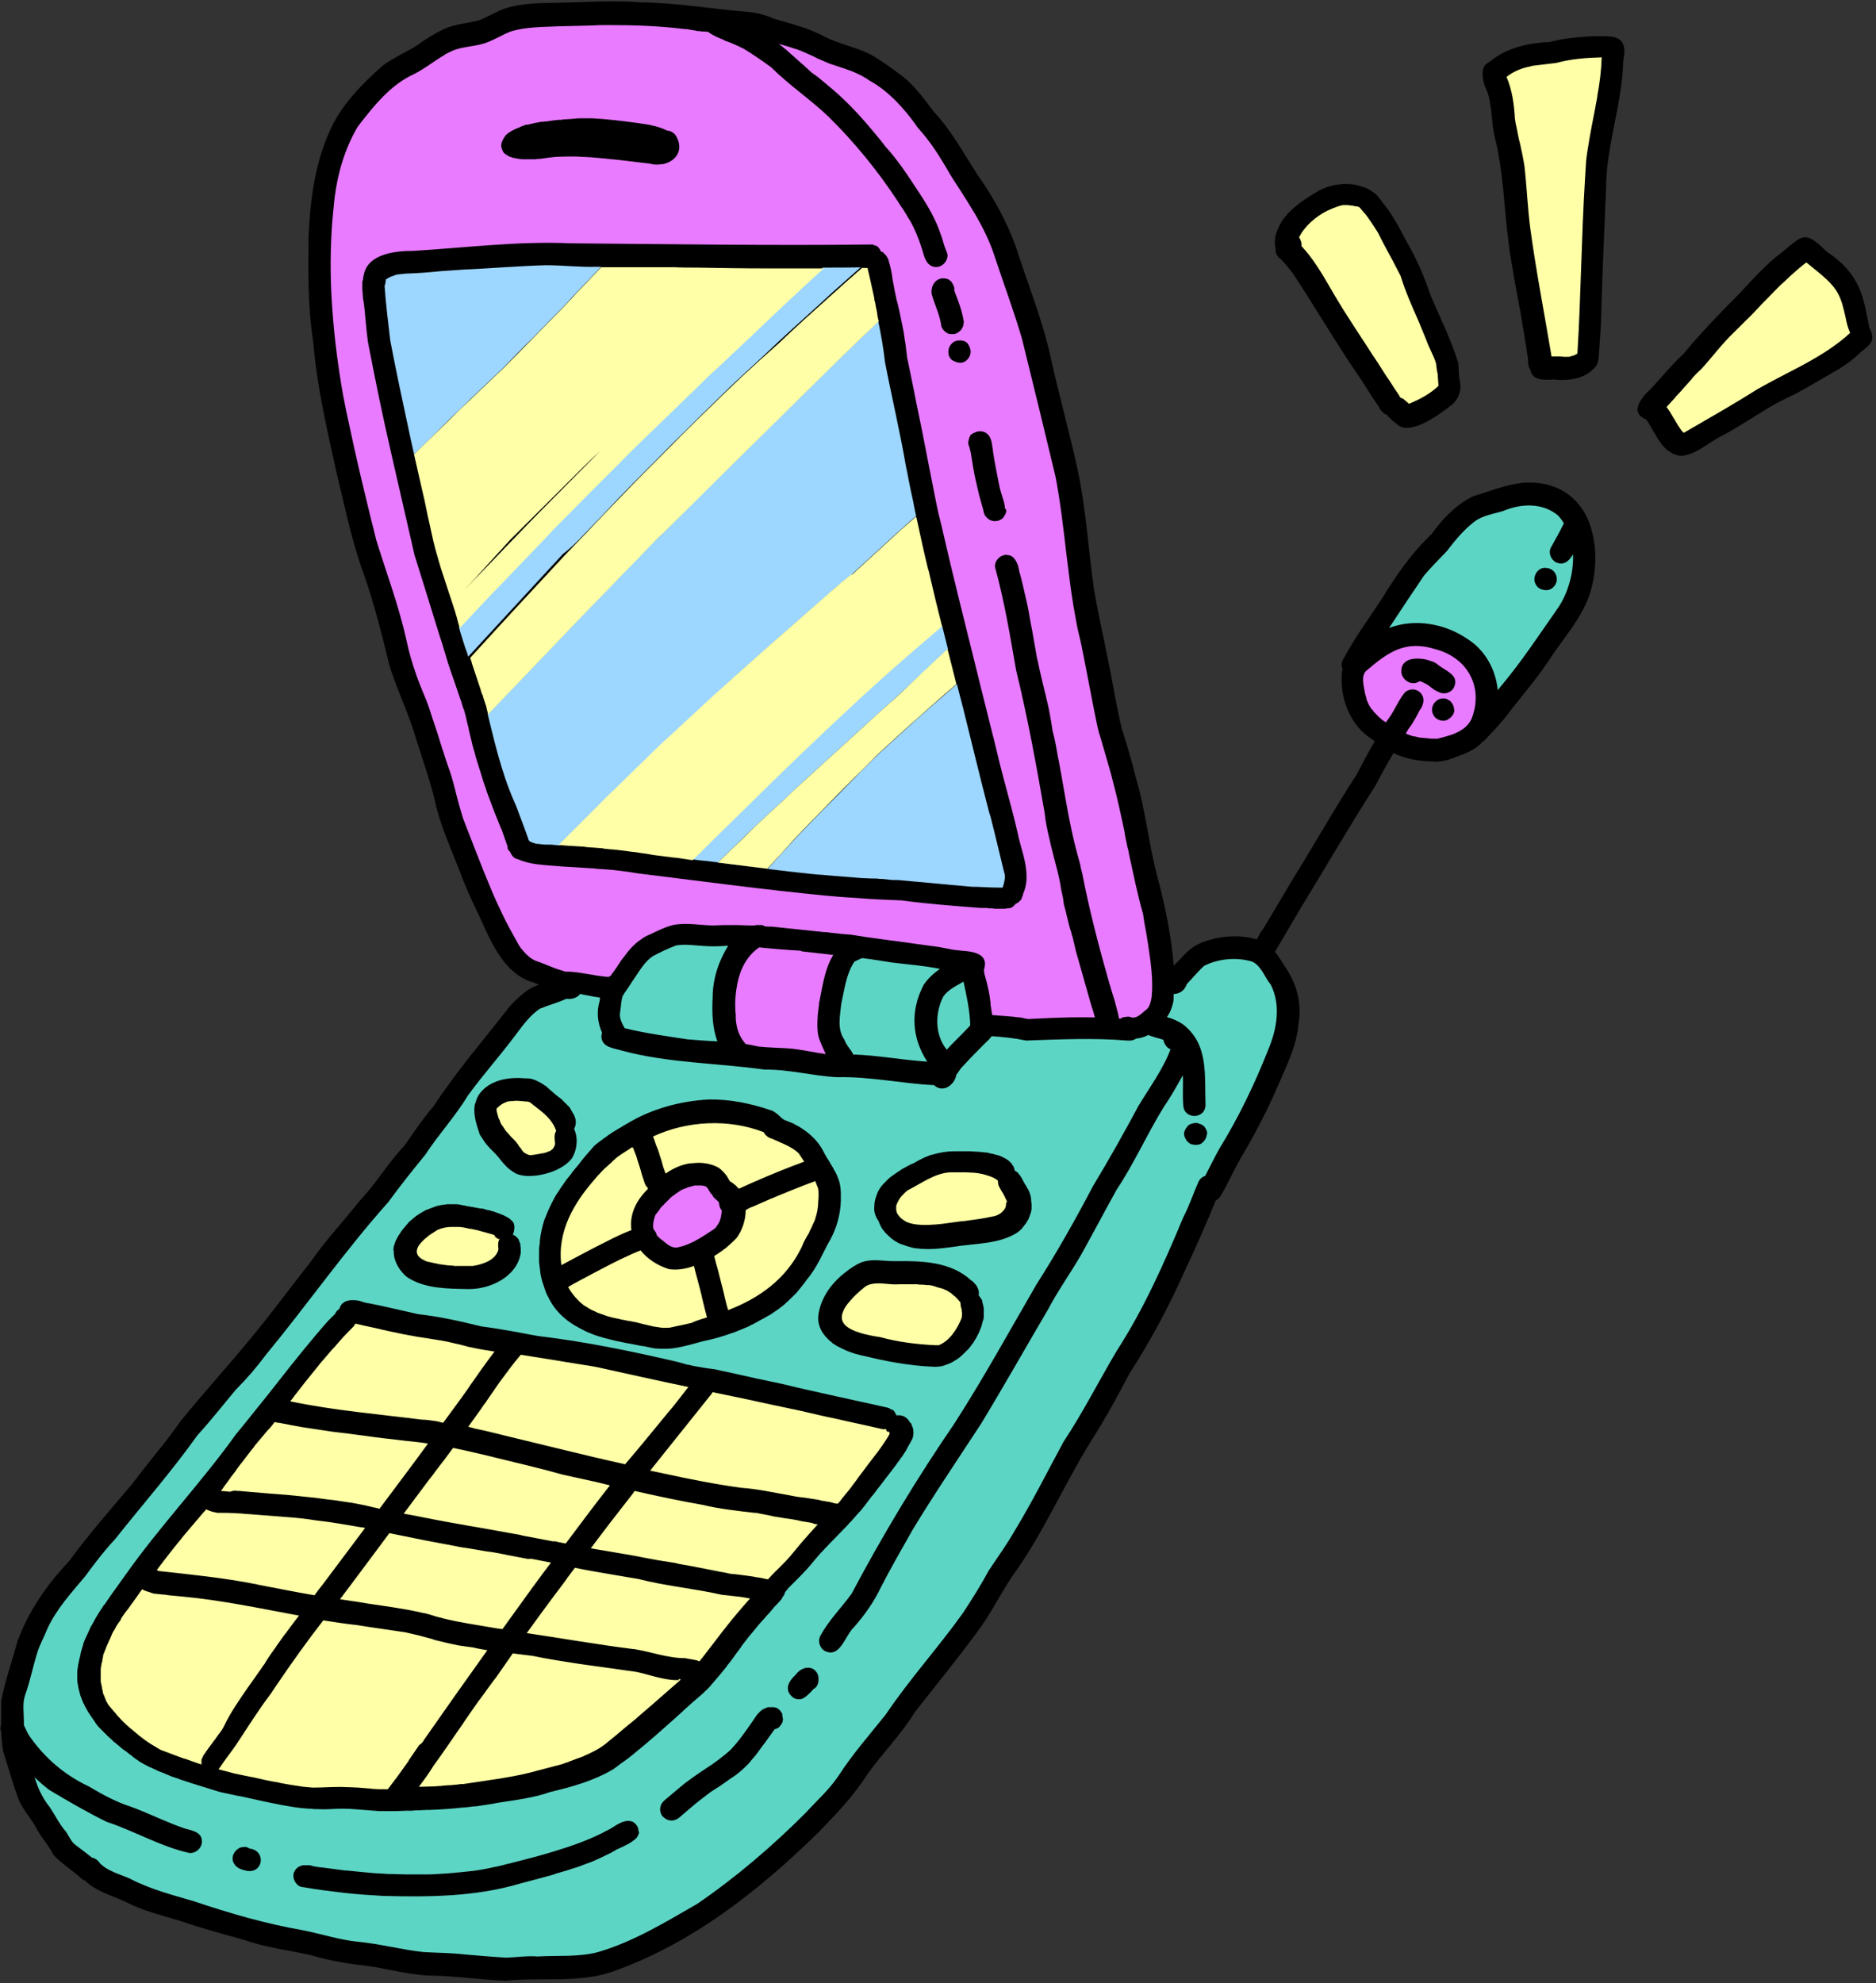
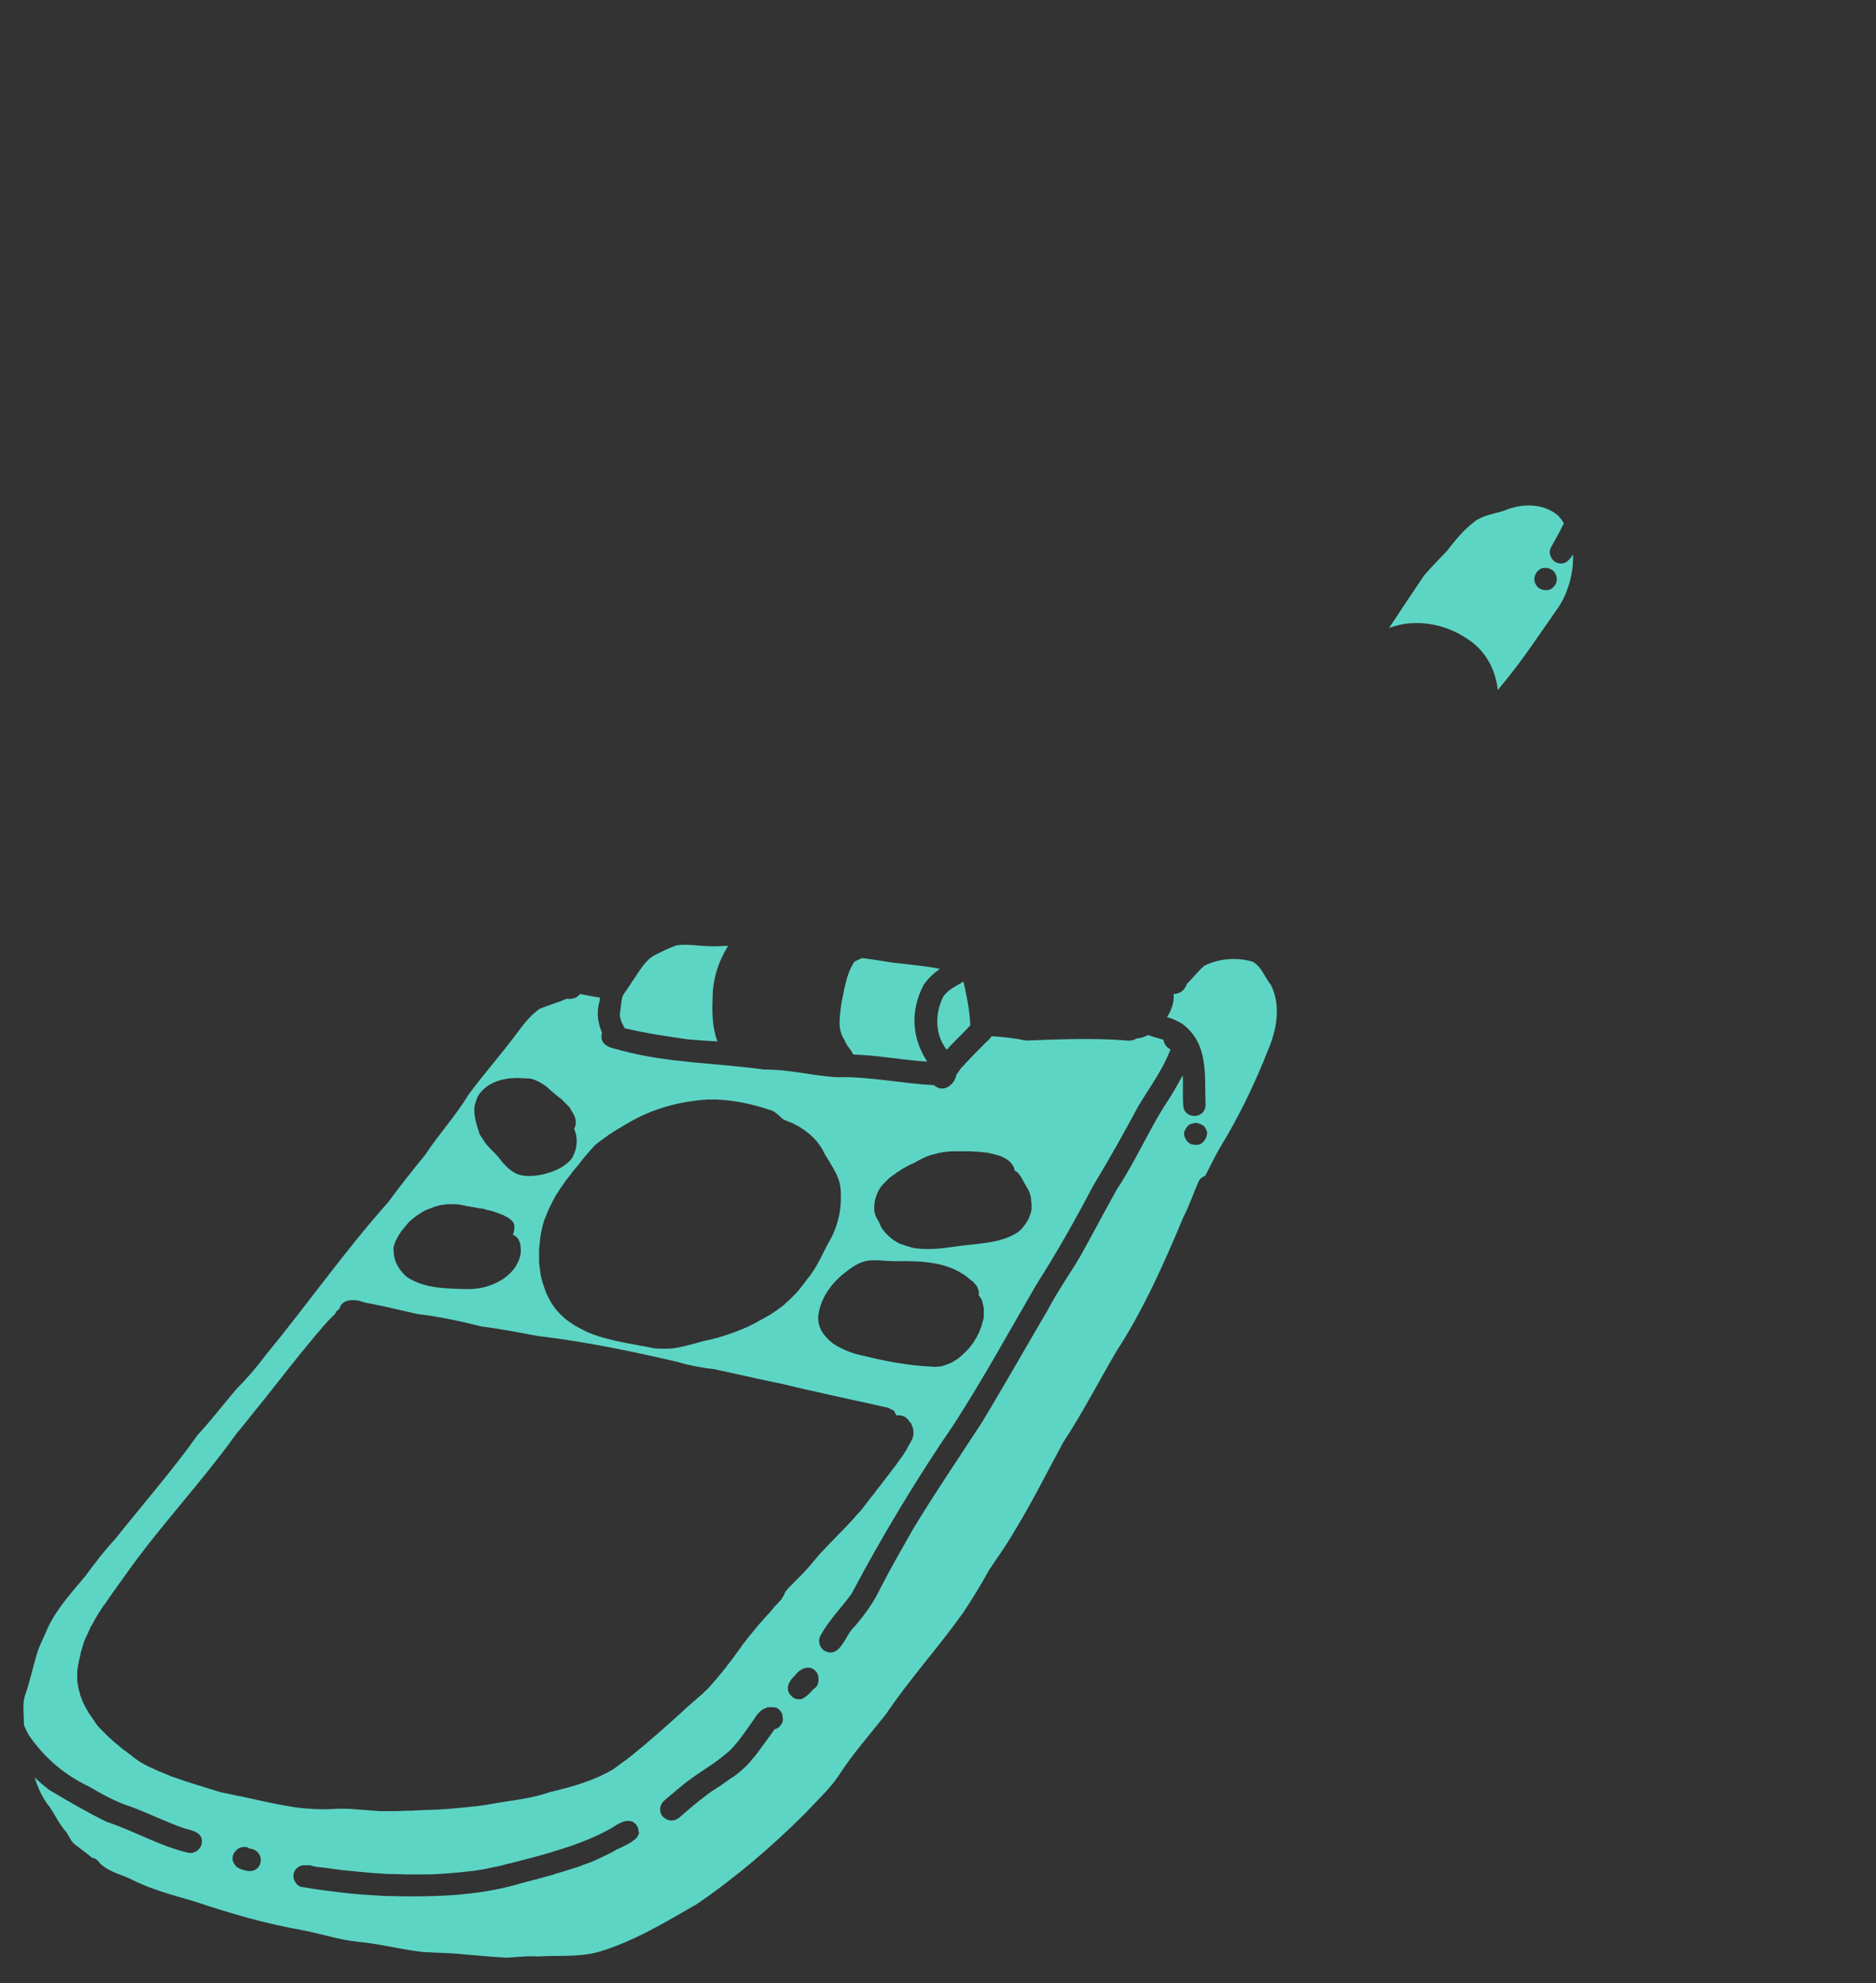
<svg xmlns="http://www.w3.org/2000/svg" height="498.0" preserveAspectRatio="xMidYMid meet" version="1.0" viewBox="-0.2 2.4 471.2 498.0" width="471.2" zoomAndPan="magnify">
  <rect x="-0.2" y="2.4" width="471.2" height="498.0" fill="#333333" stroke="none" />
  <g>
    <g id="change1_1">
-       <path d="M399.5,150.2c-1.8,7-7.1,12.4-10.9,18.4c-3.2,4.8-7.1,9.1-10.5,13.7c-1.7,2.1-3.5,4-5.3,5.9c-0.2,0.2-0.5,0.4-0.8,0.6 c-0.1,0.1-0.1,0.1-0.1,0.2c-1.7,1.7-3.9,2.6-6.2,3.4c-2.1,0.9-4.3,1.5-6.6,1.2c-3.2-0.1-6.4-0.7-9.3-2.1c-1.6,2.7-3.1,5.5-4.6,8.3 c-6.5,10.1-12.5,20.5-18.8,30.8c-2.1,3.6-4.2,7.1-6.3,10.7c0,0.1,0,0.1,0,0.2c1.1,1.3,1.9,2.9,2.9,4.3c2.5,3.9,3.8,8.7,3,13.3 c-0.4,5.7-3,10.8-5.2,15.9c-2.7,6.3-5.9,12.4-9.4,18.3c-1.8,3.1-3.2,6.4-5,9.4c-0.3,0.5-0.7,0.9-1.2,1.1c-2.5,6-5,11.8-7.8,17.7 c-4,9-8.6,17.6-13.9,25.8c-3,5.7-6.1,11.4-9.6,16.9c-7,11.2-12.1,23.4-19.9,34.1c-3.1,4.6-5.5,9.7-8.9,14.1 c-5,6.8-10.3,13.3-15.5,19.9c-3.4,5.6-8.1,10.3-11.9,15.6c-3.5,5.5-8,10.2-12.5,14.8c-15,14.7-32.1,28.1-52.1,35 c-8.4,2.7-17.6,1.2-26.2,2.1c-6.3-0.2-12.5-1.2-18.8-1.3c-5.1-0.1-10.1-1.5-15.1-2.3c-5.1-0.6-10.1-1.3-15-2.8 c-5.7-1.3-11.5-1.9-17-3.9c-5.5-1.5-10.9-3-16.2-4.8c-4.3-1.3-8.8-2.4-12.8-4.4c-3.6-1.8-8-2.8-10.9-5.7c-0.3-0.1-0.5-0.2-0.8-0.4 c-2.3-2.2-5.2-3.8-7.2-6.2c-1.2-2.5-3.2-4.4-4.3-6.8c-1.3-2.3-3.1-4.2-4.2-6.6c-1.5-4-2.7-8.3-4-12.4c-0.3-1.7-0.4-3.3-0.5-5 c-0.3-0.6-0.2-1.2,0-1.8c0-1.9,0-3.9,0-5.8c0.9-5,2.7-9.8,4-14.8c2.8-7.7,7.4-14.4,13-20.3c4.9-6.7,10.7-13.3,16.1-19.7 c3.9-5.3,8.3-10.2,12-15.6c5.8-7.1,12-13.9,17.8-21c5.1-6.1,9.8-12.6,14.8-18.9c3.8-5.5,8.3-10.2,12.3-15.3 c4.1-4.3,7.1-9.5,11.2-13.8c2.4-3.4,4.7-6.9,7.4-10c5.8-8.9,12.8-16.9,19.3-25.3c2.1-2.1,4.3-4.4,7.2-5.2c-0.5-0.2-0.9-0.4-1.4-0.6 c-2.8-0.7-5.1-2.5-6.9-4.6c-2.9-3.4-4.7-7.6-6.5-11.6c-1.9-3.9-3.7-7.8-5.2-11.9c-2.1-5.4-4.5-10.7-5.9-16.3 c-1.2-5.6-3.2-11-4.9-16.5c-1.8-6.3-4.7-12.1-6.7-18.4c-1.9-7.7-3.8-15.4-6.4-22.9c-3.1-8.3-4.8-17-6.9-25.5 c-2.4-10.9-5-21.8-5.9-33c-1.4-8.8-1.3-17.7-1.2-26.6c0.4-8.8,1.5-17.8,5.1-26c2.8-6.7,8.1-12.1,13.5-16.9c2.7-2,5.7-3.3,8.5-5 c2.2-1.6,4.4-3,6.9-4.2c2.8-1.3,5.9-1.4,8.8-2.2c2.1-0.8,4-2,6.1-2.8c4.1-1.5,8.6-1.5,12.9-1.6c7.3-0.1,14.5-0.7,21.8-0.1 c9.2,0.1,17.8,1.7,26.9,2.4c2.2,0.2,4.4,0.8,6.4,1.7c4.3,1.3,8.7,2.3,12.7,4.5c3.7,1.9,7.9,2.6,11.6,4.5c2.5,1.4,4.8,3.1,7.1,4.8 c3.6,2.5,6.1,6.1,8.7,9.5c4.5,4.8,7.6,10.6,11.1,16c3.9,5.5,7.2,11.5,9.5,17.8c2.9,9.1,6.6,18.1,8.7,27.5 c2.2,10.1,5.1,20.1,7.2,30.2c1.8,9.2,2.4,18.6,3.7,27.9c0.9,5.8,2.3,11.6,3.4,17.3c1.3,6.1,2.2,12.3,3.7,18.4 c1.3,4,2.5,8.1,3.5,12.2c2.4,8,3.2,16.4,5.3,24.5c2,7.4,3.6,15.1,4.2,22.7c0.6-0.6,1.2-1.2,1.8-1.8c1.5-1.8,3.3-3.3,5.5-4.1 c4.3-1.6,9.2-2,13.6-0.7c0.5-1.1,1.2-2.2,1.8-3c2.5-4.2,5-8.4,7.5-12.6c5.3-8.5,10.2-17.3,15.7-25.7c1.4-2.7,3-5.7,4.6-8.5 c-0.3-0.2-0.6-0.4-0.9-0.6c-5.2-3.4-7.7-9.8-7.4-15.8c0-0.6,0.1-1.2,0.2-1.8c-0.3-0.7-0.3-1.5,0.1-2.2c2.8-5.3,6.4-10.2,9.7-15.2 c3.6-5.9,7.5-11.6,12.6-16.4c2.7-3.8,6.2-7.5,10.5-9.5c4.2-1.3,8.4-3,12.8-3.4c7.7-0.4,12.8,3.1,15.5,8.3c0.1,0.2,0.2,0.4,0.3,0.6 C400.8,137.7,401.1,144.2,399.5,150.2z M364.4,104.1c-2.8,2.2-10,7.6-13.4,5.1c-0.9-0.8-2.1-1.6-2.8-2.6c-0.2-0.1-0.4-0.1-0.6-0.3 c-0.7-0.4-1.2-1.1-1.5-1.8c-1.5-2.1-2.9-4.4-4.3-6.6c-4.6-6.6-8.7-13.4-13-20.2c-1.4-2.3-2.9-4.5-4.3-6.7c-1-1.2-1.9-2.5-3-3.5 c-0.7-0.5-1.2-1.2-1.3-2.1c0-0.2,0-0.4,0-0.6c-0.1-0.4-0.2-0.9-0.2-1.4c0-0.4,0-0.8,0.1-1.3c0.1-0.7,0.3-1.4,0.6-2 c0.5-1.3,1.2-2.5,2.1-3.5c0.6-0.8,1.4-1.5,2.2-2.2c0.8-0.7,1.6-1.3,2.5-1.9c1.2-0.8,2.4-1.5,3.5-2.2c1.9-1,4.1-1.6,6.3-1.7 c0.7,0,1.5,0,2.2,0.1c0.4,0,0.7,0.1,1.1,0.2c0.7,0.2,1.4,0.4,2.1,0.6c1.6,0.7,3.1,1.8,4.1,3.4c2.5,3,4.4,6.5,6.2,10 c2.6,4.4,4.6,9.1,6.2,13.9c2.4,5.5,5,10.8,6.8,16.5c0.3,1.5,0.1,3,0.4,4.4C367,100,366.4,102.5,364.4,104.1z M407.6,17.2 c0,0.3-0.1,0.5-0.1,0.8c-0.3,10.8-4.3,21-4.3,31.8c-0.5,11.4-1,22.8-1.3,34.3c-0.2,2.4-0.3,4.9-0.5,7.4c-0.1,1.2-0.2,2.4-1.1,3.3 c-2.6,2.8-6.6,3.3-10.2,2.9c-2.2,0.1-5.4,0.4-5.9-2.4c-0.2-0.3-0.3-0.5-0.4-0.8c-0.1-0.4-0.2-0.9-0.2-1.3s0-0.9-0.1-1.3 c-0.5-3.4-1.1-7-1.7-10.5c-0.4-2.3-0.9-4.7-1.3-7c-0.2-1.2-0.4-2.3-0.6-3.5c-0.4-2.3-0.8-4.6-1.1-6.9c-0.6-4.6-1-9.2-1.4-13.7 c-0.5-4.6-1-9.1-2.2-13.6c-0.2-1-0.4-2.1-0.5-3.1c-0.2-2.1-0.4-4.2-0.8-6.2c-0.2-1-0.5-2-1-3c-0.4-1.1-0.8-2.4-0.7-3.6 c0-0.3,0-0.6,0.1-0.9c0.1-0.6,0.4-1.1,0.9-1.5c0.2-0.2,0.5-0.4,0.8-0.5c0.5-0.5,1.1-0.8,1.6-1.2c3.3-2.2,7.2-3.2,11.2-3.6 c0.6-0.1,1.3-0.1,2-0.1c3.1-0.8,6.2-1.2,9.3-1.4c1.1-0.1,2.1-0.1,3.2-0.1c0.4,0,0.9,0,1.3,0c1.3,0,2.6,0,3.8,0.7 c0.8,0.5,1.1,1.2,1.3,2C407.9,14.9,407.8,16.1,407.6,17.2z M467.2,90.8c-0.6,0.6-1.3,1.2-2,1.8c-1.4,1.1-2.9,2.1-4.4,3 c-0.8,0.4-1.5,0.9-2.3,1.3c-3.3,1.9-6.5,3.9-10,5.5c-1.4,0.7-2.8,1.4-4.1,2.2c-2.7,1.6-5.3,3.3-8,4.9c-1.3,0.8-2.7,1.6-4,2.3 c-3.4,1.6-6.5,4.8-10.4,5.1c-0.9-0.1-1.7-0.4-2.4-0.8c-0.5-0.3-0.9-0.6-1.3-0.9c-0.4-0.4-0.8-0.8-1.1-1.2c-0.5-0.7-1-1.3-1.4-2.1 c-0.9-1.4-1.6-3-2.6-4.2c-0.8-0.3-1.4-0.8-1.7-1.2c-0.2-0.3-0.3-0.7-0.4-1c0-0.2,0-0.3,0-0.5c0.1-0.5,0.3-1.1,0.6-1.7 c0.7-1.3,2-2.6,2.9-3.4c2.6-2.9,5.1-5.9,8-8.6c4.5-5.4,9.4-10.5,14.4-15.5c0.8-0.9,1.6-1.7,2.4-2.6c0.8-0.8,1.6-1.7,2.5-2.6 c1.7-1.7,3.4-3.3,5.3-4.7c5.3-4.3,5.8-5.9,11.3-0.4c1,0.7,1.9,1.3,2.7,2c0.8,0.7,1.5,1.3,2.1,2c1.9,2,3.1,4.1,4,6.6 c0.1,0.4,0.3,0.8,0.4,1.2c0.5,1.7,0.9,3.6,1.3,5.7c0.1,0.5,0.2,1.1,0.3,1.6C471,87.9,469.7,88.8,467.2,90.8z" />
-     </g>
+       </g>
    <g id="change2_1">
-       <path d="M191.9,165.6c4.6-4.1,9.2-8.1,13.8-12.1c1.8-1.6,3.5-3.2,5.4-4.7c0.9-0.7,1.7-1.4,2.6-2.1 c0,0,0.1-0.1,0.1-0.1c3.6-3.3,7.2-6.6,10.8-9.9c1.8-1.6,3.5-3.2,5.3-4.7c0.1,0.3,0.1,0.5,0.2,0.8c-0.4-1.6-0.7-3.2-1-4.8 c-0.6-2.6-1.1-5.2-1.6-7.8c0-0.1-0.1-0.2-0.1-0.4c-1.5-8.8-3.6-17.6-5.3-26.4l0,0c-0.4-3.5-1-6.9-1.7-10.3 c-3.4,3.3-6.9,6.6-10.3,9.9c-9.6,9.5-19.3,19-28.9,28.5c-4.3,4.2-8.5,8.4-12.7,12.6c-1.8,1.8-3.7,3.6-5.5,5.4 c-2,2.1-4.1,4.2-6.1,6.3c-4.1,4.3-8.3,8.5-12.4,12.8c-4.4,4.6-8.9,9.3-13.3,13.9c-3,3.1-5.9,6.2-8.9,9.3c-0.2-0.7-0.3-1.4-0.5-2.1 c2,8.1,3.8,16.4,7.2,24.1c0.5,1.1,0.9,2.2,1.3,3.3c0.8,2.1,1.6,4.2,2.3,6.3c0.1,0.1,0.2,0.2,0.3,0.3c0.1,0.1,0.3,0.1,0.4,0.2 c0.1,0.1,0.2,0.1,0.3,0.1c0.3,0.1,0.6,0.2,0.9,0.3c0.1,0,0.2,0,0.3,0c0.8,0.1,1.6,0.2,2.4,0.2c0.4,0,0.7,0,1,0 c0.7,0.1,1.4,0.1,2.1,0.2c0.9-0.9,1.9-1.9,2.8-2.8c2.4-2.4,4.9-4.9,7.4-7.4c1.8-1.8,3.6-3.6,5.5-5.4c2.9-2.8,5.7-5.6,8.6-8.4 c1.4-1.4,2.9-2.7,4.3-4c3.2-3,6.4-5.9,9.6-8.9C182.8,173.6,187.4,169.6,191.9,165.6z M146.5,136.6c2.9-3,5.8-6,8.7-9.1 c4.3-4.5,8.8-8.9,13.1-13.3c4.3-4.3,8.7-8.6,13.1-12.9c1.4-1.4,2.9-2.8,4.4-4.2c3-2.8,6.1-5.6,9.1-8.5c4.6-4.3,9.4-8.5,14-12.8 c2.4-2.1,4.7-4.2,7.1-6.3c0.5,0,0.9,0,1.4,0c-3.9,0.1-7.7,0.1-11.6,0.1c-0.1,0-0.3,0-0.4,0c0.4,0,0.8,0,1.1,0 c-3.6,3.3-7.3,6.6-10.8,10c-5.5,5.2-10.9,10.3-16.4,15.5c-1.3,1.3-2.6,2.6-4,3.8c-3.2,3.1-6.4,6.2-9.6,9.3 c-3.5,3.4-7,6.8-10.5,10.3c-5.5,5.6-11,11.1-16.6,16.7c-1.2,1.2-2.4,2.4-3.5,3.7c-3.1,3.2-6.1,6.4-9.2,9.6c-1.6,1.7-3.2,3.4-4.8,5 c-2,2.1-4,4.3-6,6.4c0,0.1,0,0.1,0,0.1c0.1,0.4,0.2,0.7,0.3,1.1c0.4,1.3,0.8,2.5,1.2,3.8c0.3,0.8,0.6,1.6,0.8,2.4 c7.9-8.6,15.9-17.2,23.8-25.8C143.2,140,144.9,138.3,146.5,136.6z M189.6,209.8c2.2-2.1,4.5-4.2,6.8-6.3c1.9-1.8,3.9-3.6,5.8-5.4 c4.9-4.5,9.8-8.9,14.7-13.4c2.4-2.2,4.8-4.3,7.1-6.4c2.2-2,4.4-4,6.6-6.1c2.2-2.1,4.4-4.1,6.6-6.2c0.2-0.2,0.4-0.4,0.7-0.6 c-0.5-2-1-4-1.5-6c0,0,0,0.1,0,0.1c-0.5,0.4-1,0.8-1.4,1.2c-2.1,1.8-4.2,3.5-6.3,5.4c-3.2,2.9-6.5,5.8-9.7,8.6 c-1.6,1.5-3.2,3-4.9,4.5c-9.2,8.5-18.2,17.3-27.1,26c-4.4,4.3-8.8,8.7-13.2,13c-0.4-0.1-0.9-0.1-1.4-0.2c0.2,0,0.4,0.1,0.6,0.1 c1.4,0.2,2.8,0.4,4.2,0.5c2.4,0.3,4.8,0.6,7.3,0.9c2.1,0.3,4.1,0.5,6.2,0.8c0.5,0.1,0.9,0.1,1.4,0.2c-4-0.5-8-1-12-1.5 C183.3,215.9,186.4,212.9,189.6,209.8z M112.7,107.7c1.8-1.7,3.6-3.4,5.4-5.2c2.2-2.1,4.4-4.2,6.6-6.3c0.4-0.4,0.8-0.7,1.2-1.1 c2.5-2.6,5-5.2,7.6-7.7c2.9-3,5.9-6,8.8-9c0.7-0.8,1.4-1.6,2.2-2.4c2.1-2.2,4.2-4.4,6.3-6.6c-0.5,0-1,0-1.5,0 c-4.1,0.1-8.2-0.4-12.4-0.4c-6.9,0.2-14,0.8-20.7,1.1c-1.9,0.1-3.9,0.3-5.8,0.4c-2.8,0.3-5.6,0.5-8.4,0.6c-0.3,0-0.6,0-0.9,0.1 c-0.1,0-0.2,0-0.3,0c-0.3,0-0.6,0.1-0.9,0.1c0,0,0,0,0,0c-0.3,0-0.6,0.1-0.9,0.2c-0.1,0-0.2,0-0.2,0.1c-0.3,0.1-0.6,0.2-0.9,0.3 c-0.4,0.2-0.8,0.4-1.2,0.7c0,0.5-0.1,1.1-0.3,1.6c0.3,4.6,0.9,9.1,1.4,13.6c1.6,8.4,3.4,16.7,5.2,25.1c1.1,4.9,2.2,9.8,3.3,14.6 c-0.8-3.7-1.7-7.4-2.5-11c0.2-0.2,0.5-0.5,0.7-0.7C107.3,113.1,110,110.4,112.7,107.7z M251.9,221C251.9,221,251.9,221,251.9,221 c-1-4-1.9-8-2.9-11.9c-0.2-0.8-0.4-1.7-0.7-2.5c-2.3-8.8-4.4-17.6-6.6-26.4c-0.6-2.2-1.1-4.4-1.7-6.5c0,0.2,0.1,0.3,0.1,0.5 c-0.1,0.1-0.2,0.2-0.3,0.3c-2,1.7-4,3.5-6,5.2c-2.1,1.8-4.2,3.7-6.3,5.6c-2.4,2.2-4.8,4.4-7.1,6.5c-0.1,0.1-0.2,0.2-0.3,0.3 c-1.9,1.9-3.8,3.7-5.6,5.6c-2.7,2.8-5.5,5.6-8.2,8.3c-2.2,2.2-4.3,4.4-6.5,6.7c-2.4,2.6-4.8,5.2-7.2,7.9c0.3,0,0.6,0.1,0.8,0.1 c1.7,0.2,3.3,0.4,5,0.6c0.9,0.1,1.8,0.2,2.8,0.3c1.7,0.2,3.5,0.4,5.2,0.5c0.8,0.1,1.6,0.1,2.3,0.2c2.5,0.2,5,0.4,7.5,0.6 c0.8,0,1.5,0.1,2.3,0.1c0.8,0,1.5,0,2.2,0.1c0.8,0,1.6,0.1,2.4,0.2c0.7,0.1,1.4,0.1,2.2,0.1c0,0,0.1,0,0.1,0 c0.7,0.1,1.5,0.1,2.2,0.2c0.7,0.1,1.5,0.1,2.2,0.2c0.8,0.1,1.6,0.1,2.3,0.2c1.4,0.1,2.8,0.3,4.3,0.4c0.7,0.1,1.4,0.1,2.1,0.2 c0.8,0.1,1.6,0.1,2.4,0.2c0.7,0.1,1.4,0.1,2.1,0.2c0.8,0.1,1.5,0.1,2.2,0.1c2.1,0.1,4.2,0.2,6.4,0.2c0.2-0.4,0.3-0.9,0.4-1.3 c0-0.1,0.1-0.3,0.1-0.5c0-0.1,0-0.3,0.1-0.4c0-0.3,0-0.6,0-0.9C252.1,221.7,252,221.4,251.9,221z" fill="#9DD6FF" />
-     </g>
+       </g>
    <g id="change3_1">
      <path d="M390.6,143.6c-1.3-0.7-2-2.5-1.2-3.8c1.1-2,2.2-3.9,3.2-6c-0.4-0.7-0.9-1.3-1.4-1.9 c-3.9-3.3-9.3-3.1-13.8-1.2c-2.5,0.8-5.3,1.1-7.4,2.8c-2.7,2.1-4.8,4.7-6.8,7.3c-1.9,2-3.9,4-5.7,6.1c-3,4.4-5.9,8.8-8.8,13.2 c6.5-2.5,14.2-1.1,19.9,2.9c4.3,2.8,6.9,7.6,7.4,12.7c0.3-0.3,0.5-0.7,0.8-1c5.3-6.3,9.8-13.2,14.5-19.9c2.3-3.5,3.8-8.5,3.6-13.2 C393.9,143.3,392.6,144.5,390.6,143.6z M388.2,150.6c-0.8,0-1.5-0.2-2.1-0.7c-0.5-0.5-0.9-1.2-0.9-1.9c-0.1-1.5,1.1-3,2.6-3 c0.8,0,1.5,0.2,2.1,0.7c0.5,0.5,0.9,1.2,0.9,1.9C391,149,389.8,150.6,388.2,150.6z M314.4,243.9c-4-1.2-8.4-0.8-12.1,1 c-1.6,1.4-2.9,3.1-4.4,4.6c-0.6,1.8-2,2.5-3.3,2.5c0,0.7,0,1.4-0.1,2c-0.3,1.4-0.8,2.7-1.6,3.8c1.4,0.4,2.8,1,4,1.8 c6.6,5.1,5.4,12.9,5.7,20.2c0,3.7-5.4,3.8-5.6,0.2c0,0.1,0,0.2,0,0.2l0-0.3c0,0,0,0,0,0c-0.2-2.4,0-5-0.1-7.5c-1.5,2.7-3,5.4-4.8,8 c-4.2,6.8-7.4,14.1-11.8,20.7c-3,5.4-5.9,10.9-8.9,16.3c-2.7,4.7-5.9,9.1-8.4,13.9c-5.6,9.5-11,19.1-16.7,28.5 c-5.8,8.9-11.8,17.7-17.3,26.8c-2.7,4.8-5.5,9.6-8,14.5c-1.7,3.6-4,6.8-6.6,9.8c-2.3,2-3.5,8-7.4,6.1c-1.3-0.7-1.9-2.5-1.1-3.9 c2.1-3.9,5.3-7,7.8-10.5c7.8-14.7,16.4-29,25.8-42.7c7.4-11.5,13.8-23.2,20.6-34.9c5.1-8,9.8-16.3,14.2-24.7 c4.1-6.8,7.7-13.2,11.4-20.1c2.8-4.7,6.2-9.2,8.1-14.3c-1-0.4-1.6-1.4-1.8-2.4c-1.2-0.4-2.7-0.7-3.8-1.2c-0.9,0.5-1.9,0.8-3,0.9 c-0.6,0.4-1.3,0.6-2.3,0.5c-8.4-0.7-17-0.3-25.4,0c-2.8-0.6-5.7-0.9-8.6-1.1c-0.4,0.5-0.8,1-1.3,1.4c-2,2-4,4-5.9,6.1 c-0.7,0.6-1.1,1.5-1.7,2.2c-0.3,2.3-3.2,4.8-5.6,2.6c-8.1-0.4-16.1-2.2-24.3-2c-6.1-0.3-12.1-2-18.3-1.9 c-11.9-1.7-24.1-1.6-35.9-4.8c-1.9-0.6-4.5-0.7-5-3c-0.1-0.5,0-1,0.1-1.5c-1.1-2.5-1.4-5.2-0.6-7.9c0-0.3,0.1-0.6,0.1-0.9 c-1.7-0.2-3.3-0.6-5-0.9c-0.7,1-2.1,1.4-3.4,1.2c-2.2,1-4.5,1.6-6.7,2.5c-2.5,1.7-4.3,4.2-6.1,6.6c-3.8,5.1-8.1,9.9-11.9,15.1 c-3.2,5.3-7.4,9.8-10.8,15c-3.2,3.9-6.3,7.8-9.3,11.9C86.4,316.5,77,330,66.6,342.6c-2.3,3.1-4.8,6-7.5,8.7 c-3.2,3.8-6.3,7.8-9.7,11.5c-6.4,9-13.7,17.3-20.6,26c-2.7,2.9-5.1,6-7.5,9.3c-3.5,4.2-7.3,8.3-9.6,13.3c-0.7,1.8-1.8,3.8-2.4,5.6 c-1.2,3.7-1.9,7.5-3.2,11.1c-0.7,2.1-0.3,4.4-0.3,6.6c0,0.3,0,0.6,0,0.9c0.5,1,0.9,2.1,1.5,2.9c3.9,5.5,8.7,9.6,14.8,12.5 c3.4,2,6.8,3.9,10.6,5.1c4.6,1.7,8.9,3.9,13.6,5.5c2,0.5,4.5,1,4.2,3.6c-0.2,1.5-1.7,2.7-3.2,2.5c-7.2-1.6-13.7-5.5-20.7-7.8 c-4.9-2.4-9.7-5.2-14.4-8c-1.3-1-2.5-2-3.7-3.2c0.8,2.7,2,5.3,3.8,7.5c1.4,2.1,2.4,4.3,4.1,6.2c0.8,1.2,1.3,2.6,2.5,3.4 c1.3,1,2.7,2,4,3.1c0.7,0.1,1.4,0.5,2,1.4c2,2,4.9,2.7,7.4,3.8c5.4,2.8,10.7,4.1,16.4,5.8c8.9,3,17.9,5.6,27.1,7.2 c4.6,0.9,9.1,2.4,13.8,2.9c5.6,0.5,11,2,16.6,2.6c3.5,0.2,7,0.2,10.4,0.6c3.5,0.3,6.9,0.6,10.4,0.8c2.6-0.1,5.2-0.5,7.8-0.3 c5.1-0.3,10.3,0.2,15.2-1.1c8.9-2.6,16.9-7.5,24.9-12.1c9.8-6.7,18.9-14.5,27.3-22.9c3-3.3,5.9-5.8,8.3-9.4 c3.4-5.3,8-10.5,11.8-15.3c6-8.9,13.2-16.8,19.4-25.5c2.3-3.5,4.5-7,6.5-10.7c2.3-3.4,4.7-6.8,6.7-10.3c4.3-7.1,8-14.5,12-21.9 c4.9-7.4,8.9-15.3,13.4-22.9c6.8-10.5,11.9-22,16.7-33.5c1.5-2.9,2.5-5.9,3.8-8.9c0.4-0.8,1-1.3,1.7-1.5c1.2-2.3,2.3-4.6,3.6-6.9 c4.8-7.8,8.8-16.1,12.2-24.7c2.2-5.2,3.3-11.2,0.7-16.4C317.5,247.9,316.7,245.1,314.4,243.9z M219.4,305.4c0-1.2,0.3-2.2,0.7-3.2 c0-0.1,0.1-0.2,0.1-0.3c0.4-0.8,0.8-1.5,1.4-2.1c0.1-0.1,0.1-0.2,0.2-0.2c0.6-0.6,1.2-1.3,1.9-1.8c0.1-0.1,0.2-0.1,0.3-0.2 c0.7-0.5,1.4-1,2.2-1.5c0.1-0.1,0.2-0.1,0.3-0.2c0.4-0.2,0.8-0.4,1.1-0.6c0,0,0,0,0,0h0c0.6-0.3,1.1-0.6,1.7-0.8c0,0,0,0,0,0 c0.4-0.2,0.8-0.5,1.2-0.7c0.8-0.4,1.6-0.8,2.4-1.1c0.4-0.2,0.8-0.3,1.3-0.4c1.7-0.5,3.5-0.8,5.3-0.8c0.5,0,1.1,0,1.8,0 c0,0,0.1,0,0.1,0c0.3,0,0.6,0,1,0c0,0,0,0,0.1,0c0.7,0,1.4,0,2.2,0.1c0,0,0,0,0.1,0c0.8,0,1.6,0.1,2.4,0.2c0,0,0,0,0,0 c0,0,0.1,0,0.1,0c0.4,0,0.8,0.1,1.1,0.2c0.1,0,0.3,0.1,0.4,0.1c0.3,0,0.5,0.1,0.8,0.2c0.2,0,0.3,0.1,0.5,0.1 c0.2,0.1,0.4,0.1,0.7,0.2c0.2,0.1,0.3,0.1,0.5,0.2c0.2,0.1,0.4,0.2,0.6,0.3c0.1,0.1,0.3,0.1,0.4,0.2c0.2,0.1,0.3,0.2,0.5,0.3 c0.1,0.1,0.2,0.2,0.4,0.3c0.1,0.1,0.3,0.3,0.4,0.4c0.1,0.1,0.2,0.2,0.3,0.3c0.1,0.2,0.2,0.4,0.3,0.5c0.1,0.1,0.1,0.2,0.2,0.3 c0.1,0.3,0.2,0.6,0.3,1c0,0,0,0,0,0c0.2,0.1,0.4,0.2,0.5,0.3c0.2,0.1,0.3,0.2,0.4,0.4c0.6,0.6,1,1.5,1.5,2.4 c0.1,0.2,0.2,0.4,0.4,0.6c0,0,0,0,0,0.1c0.2,0.3,0.4,0.7,0.6,1c0,0.1,0.1,0.1,0.1,0.2c0.3,0.7,0.5,1.4,0.6,2.1c0,0.1,0,0.2,0,0.3 c0,0.4,0.1,0.7,0.1,1v0c0,0,0,0,0,0c0,0.3,0,0.6,0,0.9c0,0.1,0,0.2,0,0.3c0,0.2-0.1,0.4-0.1,0.6c0,0.1,0,0.2-0.1,0.3 c0,0.2-0.1,0.4-0.2,0.6c0,0.1-0.1,0.2-0.1,0.3c-0.1,0.3-0.2,0.5-0.3,0.8c0,0,0,0.1-0.1,0.1c-0.1,0.3-0.3,0.5-0.4,0.7 c0,0.1-0.1,0.2-0.2,0.3c-0.1,0.2-0.2,0.3-0.4,0.5c-0.1,0.1-0.1,0.2-0.2,0.3c-0.1,0.2-0.3,0.3-0.4,0.5c-0.1,0.1-0.1,0.1-0.2,0.2 c-0.2,0.2-0.5,0.4-0.7,0.6c0,0,0,0,0,0l0,0l0,0c-4.6,3.1-10.9,2.8-16.2,3.7c-3,0.4-6.1,0.8-9.1,0.4c-0.4,0-0.9-0.1-1.3-0.2 c-0.1,0-0.2,0-0.3-0.1c-0.9-0.2-1.7-0.5-2.5-0.8c-0.1,0-0.2-0.1-0.3-0.1c-0.3-0.1-0.6-0.3-0.9-0.5c-0.1,0-0.2-0.1-0.2-0.1 c-0.4-0.2-0.7-0.5-1-0.7c-0.1,0-0.1-0.1-0.1-0.1c-0.3-0.2-0.5-0.5-0.8-0.7c-0.1-0.1-0.1-0.2-0.2-0.2c-0.3-0.3-0.5-0.5-0.7-0.8 c0,0-0.1-0.1-0.1-0.1c-0.3-0.3-0.5-0.7-0.7-1c0-0.1-0.1-0.2-0.1-0.2c-0.1-0.3-0.3-0.6-0.4-0.9c0-0.1-0.1-0.2-0.1-0.3 C219.5,307.6,219.3,306.5,219.4,305.4z M215.9,319.5c2.9-1.2,6.1-0.3,9.2-0.4c6.5-0.1,13.6,0.2,18.6,4.8c0,0,0,0,0,0 c0.3,0.2,0.6,0.4,0.8,0.7c0,0,0,0,0,0c0,0,0,0,0,0c0.3,0.3,0.5,0.5,0.7,0.9l0,0c0.2,0.3,0.3,0.7,0.4,1c0.1,0.4,0.1,0.7,0,1.1 c0.1,0.1,0.1,0.2,0.2,0.3c0.1,0.1,0.1,0.2,0.2,0.3c0.1,0.1,0.1,0.2,0.2,0.3s0.1,0.2,0.2,0.3c0.1,0.1,0.1,0.2,0.1,0.4 c0,0.1,0.1,0.2,0.1,0.4s0.1,0.3,0.1,0.4s0.1,0.2,0.1,0.4c0,0.1,0,0.3,0.1,0.4c0,0.1,0,0.3,0,0.4s0,0.3,0,0.4s0,0.3,0,0.4 s0,0.3,0,0.4c0,0.1,0,0.3,0,0.4c0,0.1,0,0.3,0,0.4c0,0.2-0.1,0.4-0.1,0.5c0,0.1,0,0.2-0.1,0.3c0,0,0,0,0,0c-0.1,0.5-0.3,1-0.4,1.5 c0,0,0,0,0,0c-0.2,0.5-0.4,1-0.6,1.5c0,0,0,0,0,0c-0.1,0.3-0.3,0.5-0.4,0.8l0,0c-0.2,0.4-0.4,0.8-0.7,1.2c0,0.1-0.1,0.1-0.1,0.2 c-0.2,0.4-0.5,0.7-0.8,1.1c-0.1,0.1-0.1,0.1-0.1,0.2c-0.3,0.4-0.6,0.7-0.9,1c0,0-0.1,0.1-0.1,0.1c-0.8,0.8-1.6,1.6-2.5,2.2 c-0.1,0-0.1,0.1-0.2,0.1c-0.6,0.4-1.2,0.8-1.9,1c-0.1,0-0.1,0.1-0.2,0.1c-0.6,0.2-1.1,0.4-1.6,0.5c-0.7,0.1-1.4,0.2-2.1,0.1 c-3.1-0.1-6.2-0.5-9.2-1c-2.4-0.4-4.8-0.9-7.2-1.5c-0.5-0.1-0.9-0.2-1.4-0.3c-0.1,0-0.2,0-0.3-0.1c-1-0.2-2-0.5-3-0.9 c-0.1,0-0.2-0.1-0.3-0.1c-0.9-0.4-1.8-0.8-2.7-1.3c-0.1-0.1-0.2-0.1-0.3-0.2c-0.3-0.2-0.6-0.4-0.8-0.5c-0.1-0.1-0.2-0.2-0.3-0.3 c-0.3-0.2-0.5-0.4-0.7-0.6c-0.1-0.1-0.2-0.2-0.3-0.3c-1.6-1.6-2.6-3.6-2.2-6.2c0.7-4.3,3.5-8,7-10.6 C213.4,320.9,214.6,320.1,215.9,319.5z M149.1,290.1c0.6-0.5,1.2-1,1.8-1.4c0.2-0.1,0.4-0.3,0.5-0.4c0.5-0.3,0.9-0.6,1.4-1 c0.2-0.1,0.4-0.2,0.6-0.4c0.6-0.4,1.2-0.7,1.8-1.1c0.4-0.2,0.7-0.4,1-0.6c0.4-0.2,0.8-0.5,1.2-0.7c6.2-3.7,13.2-5.6,20.4-6 c5.3-0.1,10.6,1,15.6,2.7c0.5,0.1,0.9,0.4,1.3,0.7c0.6,0.4,1.1,1,1.6,1.4c0.2,0.1,0.4,0.3,0.6,0.4c0,0,0,0,0.1,0 c0.7,0.3,1.3,0.5,2,0.8c0.2,0.1,0.4,0.2,0.5,0.3c0.7,0.3,1.3,0.7,1.9,1.1c0,0,0,0,0,0c0.9,0.6,1.8,1.3,2.6,2.1 c0.4,0.4,0.8,0.8,1.1,1.2c0.7,0.9,1.3,1.8,1.8,2.9c0.2,0.4,0.5,0.8,0.7,1.2c0.1,0.1,0.1,0.2,0.2,0.3c0.2,0.3,0.4,0.6,0.6,1 c0.1,0.2,0.2,0.3,0.3,0.5c0.2,0.3,0.4,0.6,0.5,0.9c0.1,0.2,0.2,0.4,0.3,0.5c0.2,0.3,0.3,0.6,0.5,1c0.1,0.2,0.1,0.3,0.2,0.5 c0.2,0.5,0.4,1,0.5,1.5c0,0,0,0,0,0c0.2,0.9,0.3,1.8,0.3,2.8c0,0.5,0,1.1,0,1.6c-0.1,3.4-1,6.7-2.6,9.7c-0.6,1-1.1,2-1.6,3 c-0.8,1.6-1.6,3.2-2.5,4.6c-0.6,0.9-1.2,1.8-1.9,2.6c-0.6,0.9-1.3,1.7-2,2.6c-0.1,0.1-0.3,0.3-0.4,0.5l0,0c-0.5,0.5-1,1-1.5,1.5 c-0.2,0.2-0.4,0.3-0.5,0.5c-0.4,0.3-0.8,0.7-1.1,1c-0.2,0.2-0.4,0.3-0.6,0.5c-0.4,0.3-0.8,0.6-1.2,0.9c-0.2,0.1-0.4,0.3-0.6,0.4 c-0.6,0.4-1.1,0.8-1.7,1.1c-0.1,0-0.1,0.1-0.2,0.1c-0.6,0.4-1.2,0.7-1.8,1c-0.2,0.1-0.4,0.2-0.7,0.4c-0.4,0.2-0.9,0.5-1.3,0.7 c-0.3,0.1-0.5,0.2-0.8,0.4c-0.4,0.2-0.9,0.4-1.4,0.6c-0.2,0.1-0.4,0.2-0.7,0.3c-0.7,0.3-1.3,0.5-2,0.8c0,0,0,0-0.1,0c0,0,0,0,0,0 c-2.4,0.9-4.9,1.6-7.4,2.1c-1.1,0.3-2.2,0.6-3.3,0.9c-2,0.5-4,1-6.1,1c-0.9,0-1.9,0-2.8-0.1c-0.2,0-0.4-0.1-0.6-0.1 c-0.5-0.1-0.9-0.2-1.4-0.3c-0.4-0.1-0.9-0.2-1.3-0.2c-0.3-0.1-0.6-0.1-0.9-0.2c-0.7-0.1-1.4-0.3-2.1-0.4c-0.2,0-0.4-0.1-0.6-0.1 c-1.5-0.3-3-0.6-4.5-1c-1.7-0.4-3.4-0.9-5-1.6c-0.5-0.2-1-0.4-1.5-0.7c-0.1-0.1-0.3-0.1-0.4-0.2c-0.4-0.2-0.7-0.4-1.1-0.6 c-0.1-0.1-0.3-0.2-0.4-0.2c-0.5-0.3-0.9-0.6-1.4-0.9c-2-1.4-3.8-3.2-5.1-5.6c-0.1-0.2-0.2-0.4-0.3-0.6c-0.3-0.5-0.6-1.1-0.8-1.7 c-0.2-0.6-0.4-1.2-0.6-1.8c-0.1-0.2-0.1-0.4-0.2-0.6c-0.2-0.8-0.4-1.5-0.5-2.3c0,0,0-0.1,0-0.1c-0.1-0.8-0.2-1.6-0.3-2.4 c0,0,0-0.1,0-0.1c0,0,0-0.1,0-0.1c0,0,0-0.1,0-0.1v0c0-0.5,0-1,0-1.6c0-0.4,0-0.7,0-1c0-0.7,0.1-1.4,0.2-2.1c0-0.2,0-0.3,0-0.5 c0.2-1.7,0.6-3.5,1.1-5.1c0.1-0.3,0.2-0.5,0.3-0.7c0.7-1.9,1.6-3.7,2.6-5.5c0.1-0.2,0.3-0.4,0.4-0.6c0.5-0.7,0.9-1.5,1.5-2.2 c0-0.1,0.1-0.1,0.1-0.2c0.5-0.7,1-1.4,1.6-2.1c0.2-0.2,0.4-0.5,0.5-0.7c0.5-0.6,1-1.2,1.5-1.8c0,0,0.1-0.1,0.1-0.1 C146.3,293.2,147.7,291.7,149.1,290.1z M119,280.2c0-0.3,0.1-0.5,0.2-0.8c0-0.1,0.1-0.2,0.1-0.3c0.1-0.2,0.1-0.4,0.2-0.6 c0-0.1,0.1-0.2,0.1-0.3c0.1-0.3,0.3-0.5,0.4-0.8c0,0,0,0,0,0c2.6-3.8,7.4-4.6,11.7-4.2c0.2,0,0.4,0,0.6,0c0.7,0,1.4,0.2,2.1,0.5 c0,0,0,0,0,0c0.4,0.2,0.8,0.4,1.2,0.6c0.1,0.1,0.2,0.1,0.3,0.2c0.4,0.2,0.7,0.5,1.1,0.7c0.1,0.1,0.1,0.1,0.2,0.2 c0.3,0.3,0.6,0.5,0.9,0.8c0.5,0.4,0.9,0.8,1.4,1.2c0.3,0.2,0.6,0.5,0.9,0.7c0.1,0.1,0.3,0.2,0.4,0.3c0.1,0,0.1,0.1,0.2,0.2 c0,0,0,0,0,0c0.5,0.5,1,1,1.5,1.5c0.1,0,0.1,0.1,0.1,0.1c0.1,0.1,0.3,0.3,0.4,0.5c0.1,0.1,0.1,0.1,0.1,0.2c0.1,0.2,0.2,0.3,0.3,0.5 c0,0.1,0.1,0.1,0.1,0.2c0.9,1.3,1.3,2.8,0.5,4.3c1,2.1,0.8,4.9-0.3,6.9c-0.1,0.1-0.1,0.3-0.2,0.4c-1.1,1.5-3.1,2.8-5.5,3.6 c-3,1-6.4,1.3-8.6,0.3c-0.2-0.1-0.3-0.2-0.5-0.3c-1.4-0.8-2.5-2-3.5-3.3c-0.4-0.5-0.8-1-1.3-1.5c-0.3-0.3-0.6-0.6-0.9-0.9 c-0.1-0.1-0.1-0.1-0.2-0.2c-0.3-0.3-0.6-0.7-0.9-1l0,0c-0.3-0.4-0.6-0.7-0.8-1.1c-0.1-0.1-0.1-0.2-0.2-0.3 c-0.3-0.4-0.5-0.8-0.8-1.2l0,0c0,0,0,0,0,0C119.5,284.9,118.7,282.5,119,280.2z M98.6,316.3c0-0.3,0.1-0.6,0.1-0.9c0,0,0,0,0,0 c0.1-0.3,0.2-0.6,0.3-0.9c0-0.1,0.1-0.2,0.1-0.3c0.1-0.3,0.3-0.6,0.4-0.8c0,0,0,0,0,0c0.2-0.4,0.4-0.8,0.7-1.2 c0.1-0.1,0.2-0.2,0.2-0.3c0.2-0.3,0.4-0.6,0.6-0.8c0.1-0.2,0.3-0.3,0.4-0.5c0.2-0.2,0.3-0.4,0.5-0.6c0.2-0.2,0.3-0.3,0.4-0.5 c0.2-0.2,0.4-0.4,0.5-0.5c0.2-0.1,0.3-0.3,0.5-0.4c0.2-0.2,0.4-0.3,0.6-0.5c0.2-0.1,0.3-0.3,0.5-0.4c0.2-0.1,0.4-0.3,0.6-0.4 c0.2-0.1,0.3-0.2,0.5-0.3c0.2-0.1,0.4-0.3,0.7-0.4c0.2-0.1,0.3-0.2,0.5-0.3c0.3-0.1,0.5-0.2,0.8-0.3c0.2-0.1,0.3-0.1,0.5-0.2 c0.4-0.1,0.7-0.3,1.1-0.4c0.1,0,0.1,0,0.2-0.1c0.4-0.1,0.8-0.2,1.3-0.3c0,0,0.1,0,0.1,0c0.5-0.1,0.9-0.1,1.4-0.2c0.2,0,0.3,0,0.5,0 c0.3,0,0.7,0,1,0c0.2,0,0.4,0,0.6,0c0.3,0,0.7,0,1,0.1c0.2,0,0.3,0,0.5,0.1c0.5,0.1,0.9,0.1,1.4,0.3c0,0,0.1,0,0.1,0 c0.1,0,0.2,0,0.2,0c0.1,0,0.3,0.1,0.4,0.1c0.1,0,0.3,0,0.4,0.1c0.1,0,0.2,0,0.3,0c0.7,0.1,1.4,0.3,2.2,0.4c0.1,0,0.1,0,0.2,0 c0.3,0,0.5,0.1,0.8,0.2c0.1,0,0.2,0,0.3,0.1c0.3,0.1,0.7,0.1,1,0.2c0.3,0.1,0.7,0.2,1,0.3c0.1,0,0.1,0,0.2,0.1 c0.3,0.1,0.6,0.2,0.9,0.3c0.1,0,0.1,0,0.2,0.1c0.3,0.1,0.5,0.2,0.8,0.3c0.1,0,0.1,0,0.2,0.1c0.3,0.1,0.5,0.3,0.8,0.4 c0.1,0,0.1,0.1,0.2,0.1c0.2,0.1,0.4,0.3,0.7,0.5c0,0,0,0,0,0c0.2,0.2,0.4,0.4,0.5,0.5c0,0,0.1,0.1,0.1,0.1c0.1,0.2,0.3,0.4,0.3,0.6 c0,0,0,0.1,0,0.1c0.1,0.2,0.1,0.4,0.1,0.6c0,0,0,0.1,0,0.1c0,0.3,0,0.5-0.1,0.8c0,0.1,0,0.1,0,0.2c-0.1,0.3-0.2,0.6-0.3,0.9l0,0 c0,0,0,0,0.1,0c0.2,0.1,0.4,0.1,0.5,0.3c0.1,0,0.1,0.1,0.2,0.1c0.1,0.1,0.2,0.2,0.3,0.3c0,0,0.1,0.1,0.1,0.1 c0.1,0.1,0.2,0.3,0.3,0.4c0,0,0,0,0,0.1c0.1,0.2,0.1,0.3,0.2,0.5c0,0.1,0,0.1,0.1,0.2c0,0.1,0.1,0.3,0.1,0.4c0,0.1,0,0.1,0,0.2 c0,0.2,0,0.4,0.1,0.5c0,0.5,0,1,0,1.4c-0.9,6.1-7.9,9.3-13.5,9.1c-4.9-0.1-10.3-0.1-14.6-2.7l0,0l0,0l0,0c-0.2-0.1-0.4-0.3-0.7-0.5 c-0.1-0.1-0.1-0.1-0.2-0.2c-0.2-0.1-0.3-0.3-0.4-0.4c-0.1-0.1-0.1-0.1-0.2-0.2c-0.1-0.1-0.3-0.3-0.4-0.5c-0.1-0.1-0.1-0.1-0.2-0.2 c-1.1-1.5-1.8-3.2-1.7-5C98.6,316.4,98.6,316.4,98.6,316.3z M61.8,472.2c-1.3-0.3-2.5-0.6-3.2-1.8c-0.1-0.2-0.2-0.4-0.3-0.6 c0,0,0-0.1,0-0.1c-0.1-0.4-0.1-0.8,0-1.2c0,0,0-0.1,0-0.1c0-0.1,0.1-0.3,0.2-0.4c0,0,0-0.1,0-0.1c0.1-0.2,0.2-0.3,0.3-0.5 c0,0,0,0,0.1-0.1c0.1-0.1,0.2-0.2,0.3-0.3c0,0,0.1-0.1,0.1-0.1c0.1-0.1,0.2-0.2,0.4-0.3c0,0,0.1,0,0.1-0.1c0.2-0.1,0.3-0.1,0.5-0.2 c0,0,0.1,0,0.2,0c0.1,0,0.3-0.1,0.4-0.1c0.1,0,0.1,0,0.2,0c0.2,0,0.4,0,0.5,0c0,0,0,0,0,0c0.3,0.1,0.6,0.2,0.9,0.4 c1.8,0.2,2.7,1.4,2.8,2.7C65.4,470.9,64.2,472.6,61.8,472.2z M160.3,462.7c-0.1,0.4-0.3,0.7-0.5,1.1c0,0,0,0,0,0 c-0.2,0.2-0.4,0.4-0.6,0.6c-0.1,0-0.1,0.1-0.2,0.1c-0.8,0.7-1.9,1.2-2.9,1.7c-0.1,0-0.1,0.1-0.2,0.1c-0.3,0.1-0.6,0.3-0.9,0.4 c-0.3,0.1-0.5,0.2-0.7,0.4c-0.1,0-0.1,0.1-0.2,0.1c-0.3,0.1-0.5,0.3-0.7,0.4c0,0,0,0,0,0c-1,0.5-2.1,1-3.1,1.5 c-0.4,0.2-0.8,0.3-1.1,0.5c-0.7,0.3-1.4,0.6-2.1,0.8c-0.4,0.2-0.9,0.3-1.3,0.5c-0.7,0.3-1.4,0.5-2.1,0.7c-0.4,0.1-0.8,0.3-1.2,0.4 c-0.9,0.3-1.8,0.5-2.7,0.8c-0.2,0-0.4,0.1-0.6,0.2c-0.2,0.1-0.4,0.1-0.6,0.2c-1.1,0.3-2.2,0.6-3.3,0.9c-1.6,0.4-3.3,0.9-4.9,1.3 c-11.1,3.3-22.8,3.4-34.3,3.1c-3.4-0.2-6.7-0.4-10.1-0.8c-3.3-0.4-6.7-0.8-10-1.4c-0.4,0-0.7-0.1-1.1-0.3c-0.9-0.6-1.5-1.7-1.4-2.8 c0-0.3,0.1-0.6,0.3-0.9c0.1-0.2,0.2-0.4,0.3-0.5c0.1-0.1,0.1-0.1,0.2-0.2c0.1-0.1,0.2-0.2,0.3-0.3c0.1,0,0.2-0.1,0.2-0.1 c0.1-0.1,0.3-0.1,0.4-0.2c0.1,0,0.2-0.1,0.3-0.1c0.1,0,0.3-0.1,0.4-0.1c0.1,0,0.2,0,0.3,0c0.2,0,0.3,0,0.4,0c0.1,0,0.2,0,0.3,0 c0.2,0,0.3,0,0.5,0c0.1,0,0.2,0,0.2,0c0.2,0,0.5,0.1,0.7,0.2c0.9,0.2,1.8,0.3,2.8,0.4c0.3,0,0.5,0.1,0.8,0.1 c0.8,0.1,1.5,0.2,2.2,0.3c0.8,0.1,1.6,0.2,2.3,0.3c0.1,0,0.2,0,0.3,0c1,0.1,2,0.2,3,0.3c0.3,0,0.7,0.1,1,0.1 c1.1,0.1,2.2,0.2,3.3,0.3c0.1,0,0.2,0,0.2,0c1.1,0.1,2.2,0.1,3.3,0.2c0.3,0,0.6,0,0.9,0c1.1,0,2.3,0.1,3.4,0.1c0,0,0.1,0,0.1,0 c1.1,0,2.3,0,3.4,0c0.3,0,0.6,0,0.9,0c1.1,0,2.3,0,3.4-0.1c0,0,0.1,0,0.1,0c1.7-0.1,3.4-0.2,5.1-0.4c0.1,0,0.1,0,0.2,0 c0.9-0.1,1.8-0.2,2.8-0.3c0.3,0,0.7-0.1,1-0.1c0.7-0.1,1.3-0.2,1.9-0.3c0.4-0.1,0.7-0.1,1.1-0.2c0.6-0.1,1.3-0.3,1.9-0.4 c0.3-0.1,0.7-0.1,1-0.2c0.9-0.2,1.8-0.4,2.7-0.7c0.1,0,0.2,0,0.2,0c3.8-1,7.6-1.9,11.4-3.1c4.6-1.4,9.2-3,13.4-5.3 c0.7-0.3,1.4-0.8,2.2-1.3c1.2-0.7,2.4-1.2,3.5-1c0.1,0,0.3,0.1,0.4,0.1c0,0,0,0,0.1,0c0.4,0.2,0.9,0.6,1.2,1.1 c0.1,0.2,0.2,0.4,0.3,0.6c0,0.1,0,0.1,0,0.2c0,0.2,0.1,0.3,0.1,0.5c0,0,0,0.1,0,0.2C160.3,462.3,160.3,462.5,160.3,462.7z M196.4,434.4c0,0.1,0,0.1,0,0.2c0,0.1,0,0.2-0.1,0.3c0,0.1,0,0.1-0.1,0.2c-0.1,0.1-0.1,0.3-0.2,0.4c0,0,0,0.1-0.1,0.1 c-0.1,0.1-0.2,0.2-0.3,0.4c0,0-0.1,0.1-0.1,0.1c-0.1,0.1-0.2,0.2-0.3,0.2c-0.1,0-0.1,0.1-0.2,0.1c-0.1,0.1-0.3,0.2-0.5,0.2 c0,0,0,0-0.1,0c-0.6,0.8-1.2,1.7-1.8,2.5c-0.3,0.4-0.5,0.7-0.8,1.1c-0.8,1-1.5,2.1-2.3,3.1c0,0,0,0,0,0c-0.3,0.3-0.5,0.6-0.8,0.9 c-0.3,0.4-0.6,0.8-1,1.2l0,0c-0.6,0.6-1.2,1.2-1.8,1.7c-0.2,0.2-0.4,0.3-0.6,0.5c-0.5,0.4-1,0.8-1.5,1.1c-0.2,0.1-0.4,0.3-0.6,0.4 c-0.7,0.5-1.3,0.9-2,1.4c-0.1,0.1-0.3,0.2-0.4,0.3c-0.6,0.4-1.3,0.8-1.9,1.2c-0.8,0.5-1.5,1.1-2.3,1.7c-1.5,1.1-2.9,2.3-4.3,3.5 c-0.7,0.6-1.4,1.2-2.1,1.8c-0.1,0-0.1,0.1-0.2,0.1c-0.9,0.6-2,0.6-2.9,0.1c-0.3-0.2-0.6-0.4-0.9-0.7c-1-1.3-0.7-3,0.5-4 c1.1-0.9,2.1-1.8,3.2-2.7c1.1-0.9,2.1-1.8,3.3-2.6c0.9-0.7,2-1.4,3-2.1c0.9-0.6,1.8-1.2,2.7-1.8c0.1-0.1,0.3-0.2,0.4-0.3 c0.4-0.3,0.7-0.5,1.1-0.8c0.9-0.7,1.8-1.4,2.7-2.2c0.4-0.4,0.8-0.8,1.2-1.3c0.9-1,1.7-2.1,2.5-3.2c0.5-0.7,1-1.4,1.5-2.1 c0.4-0.6,0.9-1.3,1.3-1.9c0.3-0.5,0.7-0.9,1.1-1.3c0.4-0.4,0.9-0.7,1.5-0.9c0.2-0.1,0.4-0.2,0.6-0.2c0.1,0,0.1,0,0.2,0 c0.1,0,0.3,0,0.4,0c0.1,0,0.1,0,0.2,0c0.1,0,0.2,0,0.4,0c0.1,0,0.1,0,0.2,0c0.1,0,0.3,0.1,0.4,0.1c0,0,0.1,0,0.1,0 c0.1,0.1,0.3,0.1,0.4,0.2c0,0,0.1,0.1,0.1,0.1c0.1,0.1,0.2,0.1,0.3,0.2c0.1,0,0.1,0.1,0.1,0.1c0.1,0.1,0.1,0.2,0.2,0.2 c0,0,0.1,0.1,0.1,0.2c0.1,0.1,0.1,0.2,0.2,0.3c0,0,0.1,0.1,0.1,0.1c0.1,0.1,0.1,0.3,0.1,0.5c0,0,0,0.1,0,0.1c0,0.1,0,0.2,0.1,0.4 c0,0.1,0,0.1,0,0.2C196.5,434.2,196.5,434.3,196.4,434.4z M196.4,403.4c-0.1,0.1-0.1,0.1-0.1,0.2c0,0,0,0,0,0 c0,0.1-0.1,0.1-0.1,0.2s-0.1,0.1-0.1,0.2c0,0-0.1,0.1-0.1,0.1c0,0,0,0,0,0c-0.1,0-0.1,0.1-0.1,0.1l0,0c-0.3,0.3-0.5,0.6-0.8,0.9 c-0.1,0.1-0.2,0.2-0.3,0.3c-0.1,0.1-0.2,0.2-0.3,0.3c-0.2,0.2-0.4,0.4-0.5,0.6c-0.2,0.2-0.4,0.4-0.5,0.6c-0.3,0.3-0.6,0.7-0.9,1 c0,0-0.1,0.1-0.1,0.1s-0.1,0.1-0.1,0.1c0,0,0,0-0.1,0.1c-0.1,0.2-0.3,0.3-0.4,0.5c0,0-0.1,0.1-0.1,0.1c-0.7,0.8-1.4,1.5-2,2.3 c-1.3,1.5-2.5,3-3.7,4.6c0,0,0,0.1-0.1,0.1l0,0c0,0,0,0,0,0.1c-0.6,0.9-1.3,1.7-1.9,2.6c-0.4,0.6-0.8,1.1-1.3,1.7 c-0.2,0.2-0.4,0.5-0.5,0.7c-1.1,1.4-2.3,2.8-3.5,4.2c-0.2,0.2-0.4,0.4-0.5,0.6c-0.5,0.5-0.9,1-1.4,1.4c-0.2,0.2-0.4,0.4-0.6,0.6 c-0.7,0.6-1.4,1.2-2.1,1.8c-1.1,1-2.2,1.9-3.2,2.9c-3.9,3.5-7.9,7.1-12,10.4l0,0c0,0-0.1,0-0.1,0.1c-0.8,0.6-1.6,1.3-2.5,1.9 c-0.9,0.6-1.7,1.3-2.6,1.9c-4.9,2.9-10.3,4.4-15.8,5.7c-4.2,1.5-8.7,2-13.1,2.7c-0.5,0.1-1.1,0.2-1.6,0.3c-1.3,0.2-2.6,0.4-3.9,0.6 c-0.1,0-0.3,0-0.4,0c-0.9,0.1-1.8,0.2-2.7,0.3c-0.1,0-0.2,0-0.3,0c-2.7,0.3-5.4,0.5-8.2,0.6c-0.3,0-0.5,0-0.8,0 c-0.7,0-1.3,0.1-1.9,0.1c-0.6,0-1.1,0-1.7,0.1c-0.5,0-1,0-1.5,0c-0.9,0-1.7,0.1-2.6,0.1c-0.4,0-0.7,0-1.1,0c0,0,0,0,0,0 c-0.4,0-0.8,0-1.3,0c-0.5,0-1,0-1.6,0c-0.1,0-0.2,0-0.2,0c-1.3-0.1-2.6-0.2-3.9-0.3c-1.6-0.1-3.2-0.3-4.8-0.3c-0.6,0-1.1,0-1.7,0h0 c-1.7,0.1-3.4,0.2-5.1,0.1l0,0l0,0c-0.5,0-1.1,0-1.6-0.1c-0.2,0-0.4,0-0.6,0c-1.3-0.1-2.5-0.2-3.7-0.4c-4.6-0.7-9.2-1.8-13.8-2.8 c-0.1,0-0.1,0-0.2,0c-1.4-0.3-2.8-0.6-4.2-0.9c0,0,0,0,0,0c-0.1,0-0.2,0-0.4-0.1l0,0l0,0c-0.1,0-0.2-0.1-0.4-0.1 c-3.1-1-6.3-1.9-9.5-3c-0.2-0.1-0.4-0.1-0.5-0.2c-0.6-0.2-1.2-0.4-1.8-0.6c-0.3-0.1-0.5-0.2-0.7-0.3c-0.6-0.2-1.1-0.5-1.7-0.7 c-0.3-0.1-0.5-0.2-0.8-0.3c-0.6-0.3-1.1-0.5-1.7-0.8c-0.2-0.1-0.5-0.2-0.7-0.3c-0.8-0.4-1.6-0.8-2.4-1.3c-0.6-0.4-1.1-0.8-1.7-1.2 l0,0c-0.1-0.1-0.2-0.2-0.3-0.3c-0.4-0.3-0.9-0.6-1.3-1c-0.2-0.1-0.4-0.3-0.6-0.4c-0.4-0.3-0.7-0.5-1-0.8c-0.2-0.2-0.4-0.3-0.6-0.5 c-0.3-0.3-0.6-0.5-1-0.8c-0.2-0.2-0.4-0.4-0.6-0.6c-0.3-0.3-0.6-0.5-0.9-0.8c-0.2-0.2-0.4-0.4-0.6-0.6c-0.3-0.3-0.5-0.5-0.8-0.8 c-0.2-0.2-0.4-0.4-0.6-0.6c-0.3-0.3-0.5-0.5-0.7-0.8c-0.2-0.2-0.4-0.5-0.5-0.7c-0.2-0.3-0.4-0.6-0.6-0.9c-0.2-0.2-0.3-0.5-0.5-0.7 c-0.2-0.3-0.4-0.6-0.6-0.9c-0.1-0.2-0.3-0.5-0.4-0.7c-0.2-0.3-0.3-0.6-0.5-0.9c-0.1-0.3-0.2-0.5-0.4-0.8c-0.1-0.3-0.3-0.7-0.4-1 c-0.1-0.3-0.2-0.5-0.3-0.8c-0.1-0.4-0.2-0.7-0.3-1.1c-0.1-0.3-0.1-0.5-0.2-0.8c-0.1-0.4-0.1-0.8-0.2-1.1c0-0.3-0.1-0.5-0.1-0.8 c0-0.4,0-0.8,0-1.3c0-0.3,0-0.5,0-0.8c0-0.5,0.1-1,0.2-1.5c0-0.2,0-0.4,0.1-0.6c0.1-0.7,0.3-1.5,0.5-2.2c0,0,0,0,0-0.1 c0.1-0.7,0.4-1.5,0.6-2.2c0-0.1,0.1-0.2,0.1-0.4c0.2-0.7,0.5-1.4,0.8-2c0.1-0.1,0.1-0.3,0.2-0.4c0.3-0.7,0.6-1.3,0.9-2 c0-0.1,0.1-0.2,0.2-0.3c0.4-0.7,0.7-1.3,1.1-2c0,0,0,0,0,0l0,0c0.6-1,1.2-2,1.9-3c0-0.1,0.1-0.2,0.2-0.2c0.7-1,1.4-2,2-2.9 c1.1-1.5,2.2-3.1,3.3-4.6c8.6-12.2,18.9-23,27.6-35.1c0.1-0.1,0.2-0.3,0.3-0.4c1.4-1.7,2.9-3.5,4.3-5.3c1.1-1.4,2.2-2.7,3.3-4.1 c4-5.1,8-10.2,12.2-15.2c0.2-0.2,0.3-0.4,0.5-0.6c0.1-0.1,0.1-0.1,0.2-0.2c0.8-1,1.7-2,2.5-2.9c0.1-0.1,0.2-0.2,0.3-0.3 c0.5-0.5,1-1,1.5-1.5l0,0c0,0,0,0,0,0c0.1-0.3,0.3-0.6,0.6-0.9c0,0,0,0,0.1,0c0.1-0.1,0.2-0.3,0.4-0.4l0,0c0,0,0-0.1,0-0.1 c0-0.1,0-0.1,0.1-0.2c0,0,0,0,0,0s0,0,0,0c0,0,0,0,0,0c0,0,0,0,0,0c0,0,0,0,0,0c0,0,0,0,0-0.1c0-0.1,0.1-0.1,0.1-0.2 c0.1-0.1,0.1-0.2,0.2-0.3c0.1-0.1,0.1-0.2,0.2-0.3c0,0,0.1-0.1,0.1-0.1c0,0,0,0,0,0c0,0,0,0,0,0c0,0,0,0,0.1,0l0,0 c0,0,0.1-0.1,0.1-0.1c0,0,0,0,0,0l0,0c0.2-0.2,0.5-0.4,0.9-0.5c0.1,0,0.2-0.1,0.3-0.1c0.2,0,0.4-0.1,0.7-0.1l0,0c0.3,0,0.6,0,0.9,0 c0.1,0,0.2,0,0.2,0c0.3,0,0.5,0.1,0.8,0.1c0.1,0,0.2,0,0.3,0.1c0.2,0,0.4,0.1,0.7,0.2c0.4,0.1,0.7,0.2,1.1,0.3 c0.2,0,0.5,0.1,0.7,0.1c4.1,0.8,8.1,1.8,12.2,2.7c5.4,0.6,10.7,1.8,16,3.1c2.4,0.3,4.8,0.7,7.1,1.1c2.4,0.4,4.7,0.9,7.1,1.3 c11.8,1.4,23.4,3.8,35,6.5c0.8,0.2,1.7,0.5,2.5,0.7c0.1,0,0.1,0,0.2,0c0.8,0.2,1.6,0.4,2.4,0.5c1.1,0.2,2.1,0.4,3.2,0.5 c0.4,0.1,0.9,0.1,1.3,0.2c0.6,0.1,1.2,0.3,1.7,0.4c0.1,0,0.1,0,0.1,0c1.1,0.2,2.2,0.5,3.2,0.7c1.8,0.4,3.6,0.8,5.4,1.2h0 c2.2,0.5,4.4,0.9,6.6,1.4c4.4,1.1,8.7,2,13.1,3s8.8,1.9,13.1,2.9c0.1,0,0.1,0,0.2,0.1c0,0,0,0,0.1,0c0.1,0,0.2,0.1,0.3,0.2 c0.1,0,0.2,0.1,0.3,0.2c0,0,0.1,0,0.1,0c0,0,0,0,0.1,0c0,0,0,0,0.1,0c0,0,0,0,0,0c0,0,0.1,0.1,0.1,0.1c0.1,0,0.1,0.1,0.1,0.1 c0,0,0.1,0.1,0.1,0.1l0,0c0,0,0,0,0,0c0,0,0.1,0.1,0.1,0.1l0,0c0,0,0,0,0,0c0.1,0.1,0.2,0.2,0.2,0.4c0,0,0,0.1,0.1,0.1 c0,0.1,0.1,0.2,0.1,0.2c0,0,0,0.1,0.1,0.1c0,0.1,0,0.1,0,0.2c0,0,0,0,0,0c0.1,0,0.2,0,0.3,0h0c0,0,0,0,0.1,0c0.1,0,0.2,0,0.2,0 c0.1,0,0.1,0,0.2,0c0,0,0.1,0,0.1,0c0.2,0,0.4,0.1,0.6,0.1c0.2,0.1,0.5,0.2,0.7,0.3c0.1,0,0.1,0.1,0.1,0.1l0,0 c0.1,0.1,0.2,0.1,0.3,0.2l0,0c0,0,0.1,0.1,0.1,0.1c0.1,0.1,0.3,0.3,0.4,0.4l0,0c0.1,0.1,0.1,0.1,0.1,0.2l0,0 c0.1,0.2,0.3,0.4,0.4,0.5c0,0,0.1,0.1,0.1,0.1l0,0c0.1,0.1,0.2,0.3,0.2,0.5l0,0c0,0,0,0,0,0c0.1,0.2,0.2,0.5,0.3,0.7 c0,0,0,0.1,0,0.1l0,0c0.1,0.2,0.1,0.4,0.1,0.6c0,0,0,0.1,0,0.1l0,0c0,0.2,0.1,0.5,0,0.7l0,0c0,0,0,0.1,0,0.1c0,0.2,0,0.4-0.1,0.5 c0,0,0,0,0,0.1c0,0.2-0.1,0.4-0.2,0.6l0,0c0,0.1,0,0.1-0.1,0.2l0,0c-0.1,0.2-0.2,0.4-0.3,0.6c-0.4,0.7-0.8,1.3-1.1,2 c-0.2,0.3-0.4,0.6-0.6,0.9c-0.2,0.3-0.4,0.7-0.7,1c-0.3,0.4-0.5,0.8-0.8,1.1c-0.1,0.2-0.3,0.4-0.4,0.6c-1.3,1.7-2.6,3.4-3.9,5.1 c-0.6,0.7-1.1,1.4-1.6,2.1c-0.2,0.3-0.4,0.5-0.6,0.7c-0.6,0.8-1.3,1.7-1.9,2.5c0,0,0,0,0,0c-0.6,0.8-1.2,1.5-1.9,2.2 c-0.2,0.2-0.4,0.5-0.6,0.7c-0.4,0.5-0.9,1-1.3,1.4c-0.3,0.3-0.5,0.6-0.8,0.9c-0.1,0.1-0.2,0.2-0.3,0.3c-1.3,1.3-2.5,2.6-3.8,3.9 c-0.6,0.6-1.2,1.3-1.8,1.9c-0.1,0.1-0.2,0.3-0.4,0.4c-0.6,0.7-1.2,1.4-1.8,2.1c0,0,0,0,0,0c-1.2,1.5-2.5,2.9-3.9,4.3 c-0.8,0.8-1.6,1.6-2.4,2.4c-0.3,0.4-0.6,0.7-0.9,1.1C196.8,402.9,196.6,403.2,196.4,403.4z M204.9,425.9c0,0-0.1,0.1-0.1,0.1 c-0.2,0.2-0.3,0.4-0.6,0.5l0,0c-0.1,0-0.1,0.1-0.2,0.2c-0.8,0.9-1.7,1.8-2.7,2.3c0,0-0.1,0-0.1,0c-0.1,0-0.2,0.1-0.3,0.1 c-0.1,0-0.1,0-0.1,0c-0.1,0-0.2,0-0.3,0c0,0-0.1,0-0.1,0c-0.5,0-1.1-0.1-1.6-0.6c-1.9-1.6-1.1-3.6,0.4-5.1c0.1-0.1,0.3-0.3,0.4-0.4 c0.2-0.2,0.3-0.4,0.5-0.6c0.3-0.3,0.7-0.6,1.1-0.8c0.1,0,0.1-0.1,0.2-0.1s0.1,0,0.2-0.1c1.1-0.4,2.4-0.3,3.2,0.8l0,0l0,0v0 c0.2,0.2,0.3,0.4,0.4,0.7c0,0.1,0,0.1,0.1,0.2C205.5,424.2,205.4,425.2,204.9,425.9z M302.8,287.8c0,0,0,0.1,0,0.1 c-0.2,0.6-0.6,1.2-1.2,1.6c0,0-0.1,0-0.1,0.1c-0.4,0.2-0.8,0.3-1.3,0.3c-0.3,0-0.5,0-0.8-0.1c0,0-0.1,0-0.2,0 c-0.4-0.1-0.8-0.4-1.1-0.7c0,0-0.1-0.1-0.1-0.1c-0.1-0.1-0.2-0.2-0.3-0.4c0-0.1-0.1-0.1-0.1-0.2c-0.1-0.1-0.1-0.3-0.2-0.4 c0-0.1,0-0.1-0.1-0.2c0-0.2-0.1-0.4-0.1-0.6c0,0,0,0,0,0s0,0,0,0c0-0.2,0-0.5,0.1-0.7c0-0.1,0-0.1,0.1-0.2c0.1-0.2,0.2-0.4,0.3-0.6 c0,0,0,0,0,0c0,0,0,0,0.1-0.1c0.1-0.1,0.2-0.3,0.3-0.4c0.1-0.1,0.1-0.1,0.2-0.2c0.1-0.1,0.2-0.2,0.3-0.2c0.1,0,0.1-0.1,0.2-0.1 c0.1-0.1,0.2-0.1,0.4-0.1c0.1,0,0.1-0.1,0.2-0.1c0.2,0,0.4-0.1,0.6-0.1c0,0,0,0,0.1,0c0,0,0,0,0.1,0c0.2,0,0.4,0,0.6,0.1 c0.1,0,0.1,0,0.2,0.1c0.1,0,0.3,0.1,0.4,0.1c0.1,0,0.1,0.1,0.2,0.1c0.1,0.1,0.2,0.1,0.3,0.2c0,0,0.1,0.1,0.2,0.1 c0.1,0.1,0.3,0.3,0.4,0.5l0,0l0,0c0.1,0.2,0.3,0.4,0.3,0.6c0,0,0,0.1,0.1,0.2c0.1,0.2,0.1,0.5,0.1,0.8 C302.9,287.3,302.9,287.6,302.8,287.8z M214.1,267.2c6.2,0.2,12.4,1.4,18.6,1.8c-3.8-5.8-4.4-12.6-0.9-19.3c1.1-1.6,2.5-2.9,4.1-4 c-4-0.8-8-1.1-12.1-1.6c-2.5-0.4-4.9-0.8-7.4-1.1c0,0,0,0-0.1,0c-0.6,0.3-1.4,0.6-1.9,0.9c-2.1,3.1-2.5,7.1-3.3,10.6 c-0.3,3-1.1,6.3,0.8,9C212.4,265,213.6,266,214.1,267.2z M237.6,266c0.7-0.8,1.5-1.6,2.3-2.4c1.2-1.2,2.4-2.4,3.6-3.7 c-0.1-3.7-0.9-7.4-1.7-11c-1.8,1.1-3.9,2-5.1,3.8C234.6,256.9,234.6,262.3,237.6,266z M172.5,263.4c2.5,0.2,5,0.4,7.5,0.5 c-1.3-3.4-1.4-7.4-1.2-11.1c0-4.5,1.5-9.1,3.9-12.9c-1.8,0.1-3.5,0.2-5.3,0.1c-2.6-0.1-5.2-0.6-7.7-0.2c-2,0.7-4,1.7-5.9,2.7 c-2.3,1.5-3.7,4.3-5.3,6.5c-0.7,1.2-1.6,2.3-2.3,3.5c-0.4,1.2-0.4,2.5-0.6,3.8c-0.4,1.6,0.4,3,1.1,4.3 C162,261.9,167.3,262.6,172.5,263.4z" fill="#5DD5C5" />
    </g>
    <g id="change4_1">
-       <path d="M106.4,127.9c0.2,1,0.4,1.9,0.6,2.9c0.1,0.3,0.1,0.6,0.2,1c0.2,1,0.5,2.1,0.7,3.1c0,0.2,0.1,0.4,0.1,0.5 c0.3,1.2,0.5,2.4,0.8,3.5c0.1,0.4,0.2,0.8,0.3,1.2c0.3,1.2,0.7,2.4,1,3.5c0.2,0.6,0.3,1.1,0.5,1.7c0.3,0.8,0.5,1.6,0.8,2.4 c0.9,2.9,1.9,5.7,2.8,8.6c0.1,0.5,0.3,0.9,0.4,1.4c0.2,0.8,0.4,1.6,0.7,2.4c2-2.1,4-4.3,6-6.4c1.6-1.7,3.2-3.4,4.8-5 c3.1-3.2,6.1-6.4,9.2-9.6c1.2-1.2,2.4-2.5,3.5-3.7c5.5-5.6,11-11.1,16.6-16.7c3.4-3.5,7-6.9,10.5-10.3c3.2-3.1,6.4-6.2,9.6-9.3 c1.3-1.3,2.6-2.6,4-3.8c5.5-5.2,11-10.3,16.4-15.5c3.6-3.4,7.2-6.7,10.8-10c-0.4,0-0.8,0-1.1,0c-3.4,0-6.9,0-10.4,0 c-0.5,0-1.1,0-1.6,0c-0.3,0-0.6,0-0.8,0c-0.1,0-0.3,0-0.4,0c-5.8,0-11.6-0.1-17.4-0.2c-2,0-4,0-6-0.1c-1.9,0-3.8,0-5.7,0 c-3.5,0-7.1,0-10.6,0c-0.6,0-1.3,0-1.9,0c-2.1,2.2-4.2,4.4-6.3,6.6c-0.7,0.8-1.5,1.6-2.2,2.4c-2.9,3-5.9,6-8.8,9 c-2.6,2.6-5.1,5.2-7.6,7.7c-0.4,0.4-0.8,0.7-1.2,1.1c-2.2,2.1-4.4,4.2-6.6,6.3c-1.8,1.7-3.6,3.4-5.4,5.2c-2.7,2.7-5.5,5.3-8.2,8 c-0.2,0.2-0.5,0.5-0.7,0.7c0.8,3.7,1.7,7.4,2.5,11C106.3,127.6,106.4,127.8,106.4,127.9z M121.7,144.8c2.1-2.3,4.2-4.6,6.3-6.9 c0.2-0.2,0.5-0.5,0.7-0.7c5.8-5.8,11.7-11.6,17.5-17.4c1.4-1.4,2.9-2.8,4.4-4.2c-4.3,4.3-8.6,8.7-12.9,13c-3.7,3.7-7.3,7.5-11,11.3 c-3.4,3.6-6.9,7.1-10.3,10.7C118.2,148.7,119.9,146.8,121.7,144.8z M185.9,97.2c-1.5,1.4-2.9,2.8-4.4,4.2 c-4.4,4.3-8.8,8.5-13.1,12.9c-4.4,4.4-8.8,8.8-13.1,13.3c-2.9,3-5.8,6-8.7,9.1c-1.6,1.7-3.3,3.4-4.9,5.1 c-8,8.6-15.9,17.1-23.8,25.8c0.1,0.2,0.1,0.4,0.2,0.6c0.1,0.2,0.2,0.5,0.2,0.7c0.4,1.3,0.9,2.6,1.3,3.9c0.1,0.2,0.1,0.4,0.2,0.6 c0,0.1,0.1,0.2,0.1,0.3c0.2,0.6,0.4,1.2,0.6,1.8c0,0.1,0.1,0.3,0.1,0.4c0,0.1,0.1,0.2,0.1,0.3c0,0.1,0.1,0.2,0.1,0.3 c0,0.1,0.1,0.2,0.1,0.2c0,0.1,0,0.1,0.1,0.2c0.1,0.2,0.1,0.4,0.2,0.7c0.2,0.5,0.3,1,0.5,1.5c0.1,0.2,0.1,0.4,0.2,0.6 c0.2,0.7,0.3,1.4,0.5,2.1c3-3.1,5.9-6.2,8.9-9.3c4.4-4.6,8.9-9.3,13.3-13.9c4.1-4.3,8.3-8.5,12.4-12.8c2.1-2.1,4.1-4.2,6.1-6.3 c1.8-1.9,3.7-3.6,5.5-5.4c4.2-4.2,8.5-8.4,12.7-12.6c9.6-9.5,19.3-19,28.9-28.5c3.4-3.3,6.8-6.6,10.3-9.9l0,0 c-0.1-0.4-0.2-0.9-0.3-1.3c0,0,0,0,0-0.1c0-0.2-0.1-0.4-0.1-0.6c0-0.1,0-0.1,0-0.2c-0.1-0.6-0.3-1.3-0.4-1.9c0-0.1,0-0.1,0-0.2 c-0.1-0.3-0.1-0.5-0.2-0.8c-0.1-0.2-0.1-0.4-0.1-0.7c-0.4-1.7-0.7-3.3-1.1-5c-0.2-0.9-0.4-1.7-0.6-2.6c0,0,0,0,0,0 c-0.5,0-0.9,0-1.4,0c-2.4,2.1-4.8,4.2-7.1,6.3c-4.7,4.2-9.4,8.4-14,12.8C192,91.6,188.9,94.4,185.9,97.2z M213.7,146.6 c-0.9,0.7-1.7,1.4-2.6,2.1c-1.8,1.5-3.6,3.1-5.4,4.7c-4.6,4-9.2,8.1-13.8,12.1c-4.6,4.1-9.1,8.1-13.6,12.2c-3.2,3-6.4,5.9-9.6,8.9 c-1.4,1.3-2.9,2.6-4.3,4c-2.9,2.8-5.7,5.6-8.6,8.4c-1.8,1.8-3.7,3.5-5.5,5.4c-2.4,2.4-4.9,4.9-7.4,7.4c-0.9,0.9-1.9,1.9-2.8,2.8 c0.4,0,0.9,0.1,1.3,0.1c0.5,0,0.9,0.1,1.4,0.1c0,0,0,0,0,0c1.1,0.1,2.3,0.1,3.4,0.2c0.2,0,0.4,0,0.7,0.1c0.4,0,0.8,0.1,1.2,0.1 c0.5,0,1,0.1,1.5,0.1c0.4,0,0.8,0.1,1.2,0.1c0.2,0,0.4,0,0.6,0.1c0.6,0.1,1.3,0.1,1.9,0.2c0.1,0,0.1,0,0.1,0c0.3,0,0.6,0,0.8,0.1 c0.1,0,0.2,0,0.4,0c0.6,0.1,1.1,0.1,1.7,0.2c0.5,0.1,1,0.1,1.4,0.2c0.6,0.1,1.2,0.1,1.8,0.2c0.4,0.1,0.8,0.1,1.2,0.2 c0.1,0,0.1,0,0.1,0c0.7,0.1,1.3,0.2,2,0.3c0.4,0.1,0.7,0.1,1.1,0.2c1.6,0.2,3.1,0.4,4.7,0.6c1.3,0.1,2.5,0.3,3.8,0.5 c0.4,0.1,0.9,0.1,1.4,0.2c4.4-4.4,8.8-8.7,13.2-13c8.9-8.8,17.9-17.5,27.1-26c1.6-1.5,3.2-3,4.9-4.5c3.2-2.9,6.5-5.8,9.7-8.6 c2.1-1.8,4.2-3.6,6.3-5.4c0.5-0.4,0.9-0.8,1.4-1.2c0,0,0-0.1,0-0.1c-1.1-4.3-2.1-8.5-3.1-12.8c-0.1-0.5-0.2-1-0.4-1.5 c-1-4.1-1.9-8.2-2.8-12.4c-0.1-0.3-0.1-0.5-0.2-0.8c-1.8,1.6-3.6,3.1-5.3,4.7c-3.6,3.3-7.2,6.6-10.8,9.9 C213.8,146.6,213.7,146.6,213.7,146.6z M224,178.3c-2.4,2.1-4.8,4.3-7.1,6.4c-4.9,4.5-9.8,8.9-14.7,13.4c-2,1.8-3.9,3.6-5.8,5.4 c-2.3,2.1-4.6,4.2-6.8,6.3c-3.1,3.1-6.3,6.1-9.5,9.2c4,0.5,8,1,12,1.5c0.1,0,0.3,0,0.4,0.1l0,0c2.4-2.6,4.8-5.2,7.2-7.9 c2.1-2.2,4.3-4.5,6.5-6.7c2.7-2.8,5.5-5.6,8.2-8.3c1.9-1.9,3.8-3.7,5.6-5.6c0.1-0.1,0.2-0.2,0.3-0.3c2.4-2.2,4.8-4.4,7.1-6.5 c2.1-1.9,4.2-3.7,6.3-5.6c2-1.8,4-3.5,6-5.2c0.1-0.1,0.2-0.2,0.3-0.3c0-0.2-0.1-0.3-0.1-0.5c-0.7-2.8-1.4-5.5-2.1-8.3 c-0.2,0.2-0.4,0.4-0.7,0.6c-2.2,2.1-4.4,4.1-6.6,6.2C228.4,174.2,226.3,176.3,224,178.3z M360.5,93.7c-0.3-1.1-0.8-2.1-1.3-3.2 c-0.4-0.9-0.8-1.7-1.1-2.6c-0.7-1.7-1.4-3.4-2.1-5.1c-1.6-3.6-3.2-7.2-4.4-11.1c-1.2-2.4-2.5-4.8-3.8-7.2c-0.6-1.1-1.2-2.3-1.8-3.5 c-0.5-0.8-0.9-1.5-1.4-2.2c-0.1-0.2-0.3-0.4-0.4-0.6c-0.5-0.7-1-1.5-1.6-2.2c-0.5-0.5-0.9-1.1-1.4-1.6c-0.3-0.1-0.6-0.2-0.9-0.2 c0,0-0.1,0-0.1,0c0,0,0,0,0,0c-0.3-0.1-0.6-0.1-0.9-0.2c-0.1,0-0.2,0-0.3,0c-0.2,0-0.5-0.1-0.7-0.1c-0.1,0-0.2,0-0.3,0 c-0.3,0-0.6,0-0.9,0c0,0,0,0,0,0c-1,0.2-2.1,0.6-3.2,1.1c-0.2,0.1-0.4,0.2-0.7,0.3c-3,1.5-5.8,4-7.1,6.7c0.5,0.8,0.7,1.6,0.6,2.2 c2.8,3,4.9,6.5,7,10.1c0.5,0.8,0.9,1.6,1.4,2.4c3,5.1,6.3,9.9,9.5,14.9c0.5,0.7,0.9,1.4,1.4,2.1c0.9,1.4,1.8,2.9,2.8,4.3 c0.8,1.3,1.6,2.5,2.5,3.8c0,0,0,0,0,0.1c0.1,0.1,0.1,0.2,0.2,0.3c0.2,0.1,0.4,0.2,0.6,0.3c0,0,0,0,0.1,0c0.5,0.4,1,0.9,1.5,1.3 c2.7-1.1,5.3-2.5,7.4-4.5c-0.1-1-0.1-2-0.2-3C360.7,95.5,360.6,94.6,360.5,93.7z M385.7,18.8L385.7,18.8c-0.3,0-0.5,0.1-0.7,0.1 c-0.3,0-0.6,0.1-0.9,0.2c-2.1,0.4-4.1,1.2-5.9,2.6c1.4,3.3,1.9,6.8,2.1,10.4c0.1,0.7,0.2,1.5,0.4,2.2c0.3,1.4,0.5,2.8,0.9,4.2 c0.4,1.8,0.8,3.7,1.1,5.6c0.6,5.3,0.8,10.7,1.5,15.9c1.4,10.3,3.4,20.5,5.1,30.7c0.1,0.4,0.1,0.8,0.2,1.2c0.2,0,0.5,0,0.7,0 c0.2,0,0.4,0,0.5,0c0.2,0,0.4,0,0.6,0c0.4,0,0.8,0,1.1,0.1l0,0c0.3,0,0.6,0,1,0c0.1,0,0.2,0,0.3,0c0.3,0,0.6-0.1,0.9-0.2 c0.5-0.1,0.9-0.3,1.4-0.6c0.9-14.5,1-29.1,1.9-43.7c0.1-1.6,0.2-3.2,0.3-4.8c0.2-2,0.6-3.9,0.9-5.9c0.6-3.4,1.3-6.7,1.9-10.1 c0,0,0-0.1,0-0.2c0,0,0,0,0,0c0.6-3.2,1-6.4,1.1-9.7c-3.9,0.1-7.7,0.4-11.4,1.4C389,18.4,387.3,18.6,385.7,18.8z M463.4,82.3 c-0.6-2.8-1.1-4.6-1.9-6.1c-1.3-2.5-3.4-4.2-8-7.9c-1.3,1-2.6,2.1-3.8,3.2c-0.6,0.6-1.2,1.1-1.8,1.7c-0.5,0.4-1,0.9-1.4,1.3 c-1.5,1.5-3,3.1-4.5,4.6c-1.3,1.4-2.6,2.8-4,4.1c-0.1,0.1-0.1,0.2-0.2,0.2c-0.7,0.7-1.5,1.5-2.2,2.2c-3.1,2.9-5.6,6.3-8.4,9.4 c-0.8,0.7-1.6,1.5-2.3,2.3c0,0.1-0.1,0.1-0.1,0.2c-0.6,0.7-1.3,1.4-1.9,2.1c-0.6,0.7-1.2,1.4-1.8,2c-0.2,0.2-0.4,0.4-0.6,0.7 c-0.7,0.8-1.4,1.5-2.1,2.3c0,0,0,0,0,0c0.3,0.4,0.6,0.9,0.9,1.3c0,0.1,0.1,0.1,0.1,0.2c0.3,0.5,0.6,1,0.9,1.5 c0.3,0.4,0.5,0.9,0.8,1.3c0,0.1,0.1,0.2,0.1,0.2c0.3,0.4,0.5,0.8,0.8,1.2c0.2,0.3,0.4,0.5,0.7,0.8c6.2-3.6,12.4-7.1,18.4-10.9 c7.8-4.5,16.7-8,23.4-14.2C463.9,84.6,463.6,83.4,463.4,82.3z M180.4,295.7c0.3,0.2,0.6,0.5,0.9,0.8c0.1,0.1,0.2,0.2,0.3,0.3 c0.2,0.2,0.4,0.5,0.6,0.7c0.1,0.1,0.1,0.2,0.2,0.3c0.2,0.4,0.5,0.8,0.7,1.2c0.3,0.2,0.6,0.4,0.9,0.6c0.1,0.1,0.1,0.1,0.2,0.2 c0.1,0.1,0.2,0.1,0.3,0.2c0.1,0.1,0.2,0.2,0.3,0.3c0.2,0.2,0.3,0.4,0.5,0.5c0,0,0.1,0.1,0.1,0.1c4.6-2.1,9.3-4.1,14-5.9 c0.7-0.2,1.5-0.6,2.4-0.9c-0.4-0.6-0.8-1.2-1.2-1.8c-0.1-0.1-0.1-0.1-0.1-0.2c0,0-0.1-0.1-0.1-0.1c-1.9-1.8-4.5-2.6-6.8-3.7 c-0.1,0-0.3-0.1-0.4-0.1c-0.7-0.3-1.3-0.9-1.6-1.5c-8.8-3.4-19.2-2.9-27.8,1.1c0.3,0.6,0.5,1.3,0.7,1.9c0,0.1,0.1,0.2,0.1,0.3 c0,0.1,0.1,0.1,0.1,0.2c0.2,0.5,0.4,1,0.6,1.6c0,0,0,0,0,0c0.1,0.2,0.1,0.5,0.2,0.7c0.1,0.4,0.3,0.8,0.4,1.2 c0.2,0.6,0.3,1.2,0.5,1.8c0.1,0.2,0.1,0.4,0.2,0.5c0.1,0.4,0.2,0.7,0.4,1.1c1.7-1.2,3.6-2.1,5.7-2.5c0.3,0,0.6-0.1,1-0.1 c0.5,0,1-0.1,1.5-0.1C177,294.4,178.9,294.8,180.4,295.7C180.3,295.7,180.4,295.7,180.4,295.7z M180.8,324c0.4,1.5,0.8,3,1.1,4.5 c0.2,0.6,0.3,1.3,0.5,1.9c0.1,0.4,0.2,0.7,0.3,1c7.7-3,14.4-7.6,18.4-15.7c0.1-0.3,0.3-0.6,0.4-0.9c0,0,0,0,0-0.1 c0.3-0.6,0.6-1.1,0.9-1.7c0,0,0,0,0,0c0.2-0.3,0.4-0.7,0.6-1c0.1-0.1,0.1-0.2,0.1-0.3c0.1-0.3,0.3-0.5,0.4-0.8 c0.1-0.1,0.1-0.3,0.2-0.4c0.1-0.2,0.2-0.5,0.3-0.7c0.1-0.1,0.1-0.3,0.2-0.4c0.1-0.3,0.3-0.6,0.4-1c0,0,0-0.1,0-0.1 c0.4-1.1,0.6-2.3,0.7-3.5c0-0.1,0-0.3,0-0.5c0-0.4,0.1-0.8,0.1-1.3c0-0.1,0-0.3,0-0.5c0-0.5,0-1.1-0.1-1.6c0-0.2-0.1-0.4-0.2-0.5 c-0.1-0.4-0.3-0.8-0.4-1.1c-0.1-0.1-0.1-0.2-0.1-0.3c-2,0.7-4,1.5-6,2.3c-0.6,0.2-1.2,0.5-1.7,0.7c-0.8,0.3-1.5,0.6-2.2,0.9 c-0.6,0.3-1.3,0.5-1.9,0.8c-1.3,0.6-2.6,1.1-3.9,1.7c-0.6,0.2-1.2,0.5-1.8,0.9c0,2.5-0.9,5.1-2.3,7c-0.2,0.2-0.4,0.4-0.7,0.7 c-0.6,0.6-1.3,1.2-2,1.8c-0.9,0.7-1.9,1.4-2.9,2c0.1,0.6,0.3,1.1,0.4,1.7C180.1,321,180.4,322.5,180.8,324z M162.6,300.8 c-0.3-0.3-0.6-0.6-0.8-1.1c-0.4-1.2-0.8-2.3-1.1-3.5c-0.3-1.1-0.7-2.1-1-3.2c-0.1-0.4-0.3-0.9-0.5-1.3c-0.1-0.4-0.3-0.8-0.4-1.1 c0,0,0,0,0,0c-0.1,0-0.2-0.1-0.2-0.1c-0.3,0.1-0.5,0.3-0.8,0.5c-0.5,0.3-0.9,0.6-1.4,0.9c-0.3,0.2-0.6,0.4-0.9,0.6 c-0.6,0.4-1.1,0.8-1.6,1.3c-0.1,0.1-0.3,0.2-0.4,0.4c-0.7,0.6-1.3,1.2-2,1.8c-0.1,0.1-0.3,0.3-0.4,0.4c-0.6,0.7-1.3,1.3-1.8,2l0,0 c-5.4,6.1-9.6,13.3-8.5,21.7c2.8-1.5,5.6-3,8.5-4.5c3-1.5,5.9-3.1,9.1-4.3c-0.5-3.3,0.7-7,4.1-10.3 C162.4,300.9,162.5,300.8,162.6,300.8z M177.1,333.3c0.1,0,0.2-0.1,0.3-0.1c0-0.1-0.1-0.2-0.1-0.3c-0.1-0.1-0.1-0.3-0.1-0.4 c0-0.1,0-0.2-0.1-0.3c-0.2-0.7-0.3-1.3-0.5-2c-0.2-0.7-0.3-1.4-0.5-2.1c-0.1-0.6-0.3-1.1-0.4-1.7c-0.5-2-1.1-4-1.6-6.1 c-2.2,0.8-4.3,1.1-6.3,0.8c-3.1-1-5.5-2.7-7.1-4.7c-1.8,0.7-3.5,1.5-5.2,2.3c-0.1,0-0.1,0.1-0.2,0.1c-0.6,0.3-1.2,0.6-1.8,0.9 c-1.6,0.8-3.2,1.7-4.8,2.5c-0.9,0.5-1.9,1-2.8,1.5c-1.1,0.6-2.3,1.2-3.4,1.9c0.7,1.3,1.6,2.4,2.6,3.4c0.1,0.1,0.3,0.3,0.4,0.4 c0.2,0.2,0.4,0.3,0.6,0.5c0.2,0.2,0.5,0.4,0.7,0.5c0.3,0.2,0.6,0.3,0.8,0.5c0.2,0.1,0.5,0.3,0.7,0.4c0.3,0.1,0.6,0.3,0.9,0.4 c0.3,0.1,0.5,0.3,0.8,0.4c0,0,0.1,0,0.1,0c0.4,0.2,0.9,0.3,1.4,0.5c0.7,0.3,1.5,0.5,2.3,0.7c0,0,0,0,0,0c0.4,0.1,0.9,0.2,1.4,0.3 c0.1,0,0.3,0,0.4,0.1c0.3,0.1,0.7,0.1,1,0.2c0.2,0,0.3,0,0.5,0.1c0.2,0,0.4,0.1,0.6,0.1c0.2,0,0.4,0.1,0.6,0.1 c0.5,0.1,1,0.2,1.5,0.3c0.1,0,0.2,0,0.3,0.1c0.6,0.1,1.1,0.3,1.7,0.4c0.7,0.2,1.4,0.3,2.1,0.5c0.7,0.1,1.4,0.2,2,0.3s1.4,0,2.1,0 c0.2,0,0.3-0.1,0.5-0.1c1.2-0.3,2.5-0.5,3.7-0.8c0.4-0.1,0.9-0.2,1.3-0.3C174.7,334,175.9,333.7,177.1,333.3z M132.9,279.2 c-0.3-0.1-0.6-0.2-1-0.2c-0.1,0-0.1,0-0.2,0c-0.3,0-0.6-0.1-0.9-0.1c-0.1,0-0.1,0-0.2,0c-0.7-0.1-1.4-0.1-2.1,0c-0.1,0-0.2,0-0.3,0 c-0.3,0-0.5,0.1-0.8,0.1c-0.1,0-0.2,0-0.3,0.1c-0.6,0.2-1.2,0.5-1.7,0.9c-0.3,0.3-0.7,0.5-0.9,0.9l0,0c0,0.4,0.1,0.7,0.2,1.1 c0,0.1,0.1,0.2,0.1,0.4c0.1,0.2,0.1,0.5,0.2,0.7c0.1,0.1,0.1,0.3,0.2,0.4c0.1,0.2,0.2,0.4,0.2,0.6c0.1,0.1,0.1,0.3,0.2,0.4 c0.1,0.2,0.2,0.4,0.3,0.5c0.1,0.1,0.2,0.3,0.3,0.4c0.1,0.2,0.2,0.3,0.3,0.5c0.1,0.1,0.2,0.3,0.3,0.4c0.1,0.2,0.3,0.3,0.4,0.5 c0.1,0.1,0.2,0.2,0.3,0.3c0.2,0.2,0.4,0.5,0.6,0.7c0,0,0.1,0.1,0.1,0.1c0.3,0.3,0.5,0.5,0.8,0.8c0.3,0.3,0.6,0.7,0.9,1.1 c0.1,0.1,0.1,0.1,0.1,0.2c0.1,0.1,0.1,0.2,0.2,0.3c0.1,0.1,0.1,0.1,0.2,0.2c0.1,0.1,0.2,0.3,0.3,0.4c0.1,0.1,0.1,0.1,0.1,0.2 c0.1,0.2,0.3,0.3,0.4,0.5c0,0,0,0,0,0c0.1,0.1,0.3,0.3,0.5,0.4c0.1,0,0.1,0.1,0.2,0.1c0.1,0.1,0.3,0.1,0.4,0.2c0.1,0,0.1,0,0.2,0.1 c0.2,0,0.4,0.1,0.6,0.1c0.2,0,0.4-0.1,0.6-0.1c0,0,0.1,0,0.1,0c0.2,0,0.5-0.1,0.7-0.1c0.5-0.1,1.1-0.2,1.6-0.3c0,0,0.1,0,0.1,0 c0.3-0.1,0.5-0.1,0.8-0.2c0,0,0,0,0,0c0.2-0.1,0.5-0.2,0.7-0.3c0,0,0.1,0,0.1,0c0.2-0.1,0.4-0.2,0.6-0.4c0,0,0.1,0,0.1-0.1 c0.2-0.1,0.3-0.3,0.4-0.5c0.1-0.2,0.3-0.5,0.3-0.8c0-0.1,0-0.3,0-0.5c-0.1-0.4-0.1-0.9-0.1-1.3c0-0.5,0.1-1.1,0.4-1.5 C138.4,283,135.3,281.2,132.9,279.2z M124.6,313.3C124.5,313.3,124.5,313.3,124.6,313.3c-0.1-0.1-0.2-0.1-0.3-0.2 c0,0-0.1-0.1-0.1-0.1l0,0c0,0,0,0,0-0.1c-0.1-0.1-0.2-0.2-0.3-0.4c-0.7-0.2-1.4-0.4-2.1-0.6c-0.5-0.1-1-0.3-1.5-0.4 c-0.1,0-0.2-0.1-0.3-0.1c-0.6-0.1-1.2-0.3-1.8-0.4c-0.1,0-0.1,0-0.2,0c-0.7-0.1-1.3-0.3-2-0.4c-0.6-0.1-1.2-0.1-1.8-0.1 c-0.3,0-0.6,0-0.9,0c-1.2,0-2.3,0.2-3.5,0.7c-0.1,0-0.1,0.1-0.2,0.1c-0.3,0.2-0.6,0.4-0.8,0.5c-0.1,0.1-0.2,0.2-0.3,0.2 c-0.2,0.1-0.4,0.3-0.6,0.4c-0.1,0.1-0.2,0.1-0.3,0.2c-0.3,0.2-0.5,0.4-0.7,0.6c0,0,0,0,0,0c-0.3,0.2-0.5,0.4-0.7,0.6 c-0.2,0.2-0.4,0.4-0.6,0.6c-1.9,2.1-1.2,3.6,0.8,4.5c0.3,0.2,0.7,0.3,1.1,0.4c0,0,0.1,0,0.1,0c0.4,0.1,0.8,0.2,1.3,0.3 c0,0,0.1,0,0.1,0c0.4,0.1,0.9,0.2,1.3,0.3c0.1,0,0.1,0,0.2,0c0.4,0.1,0.9,0.1,1.3,0.2c0.4,0,0.8,0.1,1.2,0.1c0.3,0,0.6,0,0.9,0.1 c0.2,0,0.3,0,0.5,0c0.3,0,0.7,0,1,0c0.2,0,0.4,0,0.5,0c0.3,0,0.6,0,0.9,0c0.2,0,0.4,0,0.6,0c0.2,0,0.4,0,0.6,0c0.1,0,0.3,0,0.4,0 c0.1,0,0.1,0,0.2,0c0.3-0.1,0.7-0.1,1-0.2c0.2,0,0.3-0.1,0.4-0.1c0.4-0.1,0.8-0.2,1.3-0.4c1.7-0.6,3.3-1.7,3.7-3.5 c-0.1-0.9-0.2-1.8,0.3-2.6C125,313.6,124.8,313.5,124.6,313.3L124.6,313.3z M241.2,330.8c0-0.2-0.1-0.3-0.1-0.5c0-0.1,0-0.1,0-0.2 c0-0.2-0.1-0.5-0.1-0.7c-0.3-0.3-0.5-0.6-0.8-0.9c-0.1-0.1-0.2-0.2-0.3-0.3c-0.2-0.2-0.4-0.4-0.6-0.5c-0.1-0.1-0.2-0.2-0.3-0.3 c-0.2-0.2-0.4-0.3-0.7-0.5c-0.1-0.1-0.2-0.1-0.3-0.2c-0.3-0.2-0.7-0.4-1-0.5c0,0,0,0,0,0c-0.4-0.2-0.8-0.3-1.2-0.4 c-0.1,0-0.3-0.1-0.4-0.1c-0.3-0.1-0.6-0.2-0.9-0.3c-0.1,0-0.2-0.1-0.3-0.1c-0.4-0.1-0.8-0.2-1.3-0.2c-0.1,0-0.2,0-0.3,0 c-0.3,0-0.7-0.1-1-0.1c-0.1,0-0.3,0-0.4,0c-0.3,0-0.6,0-1-0.1c-0.1,0-0.2,0-0.4,0c-0.4,0-0.8,0-1.2,0c-0.2,0-0.4,0-0.6,0 c-0.2,0-0.4,0-0.6,0c-0.6,0-1.2,0-1.8,0c-2.2,0.2-4.6-0.5-6.7-0.1c-0.6,0.1-1.2,0.3-1.8,0.7c-1.6,1.3-2.9,2.5-3.8,3.6 c-0.9,1-1.5,1.9-1.8,2.8c-1.3,3.3,2.1,5.2,9.5,6.3c4.3,1.2,9.2,1.8,13.6,2c0.3,0,0.5,0,0.8,0c0.1,0,0.2,0,0.2,0 c2.7-1.1,4.5-3.9,5.6-6.5c0.1-0.3,0.2-0.5,0.2-0.8c0,0,0-0.1,0-0.2c0-0.2,0.1-0.5,0-0.7c0-0.3-0.1-0.7-0.1-1 C241.2,330.8,241.2,330.8,241.2,330.8z M252.7,304.2c0-0.2-0.1-0.4-0.2-0.6c0,0,0-0.1-0.1-0.1c-0.1-0.2-0.1-0.4-0.2-0.5 c0,0,0,0,0,0c-0.1-0.3-0.3-0.5-0.4-0.8c-0.3-0.5-0.6-0.9-0.8-1.4c0,0,0-0.1-0.1-0.1c-0.2-0.4-0.4-0.8-0.4-1.2c0,0,0-0.1,0-0.1 c0-0.2-0.1-0.4-0.1-0.6c-0.4-0.3-0.9-0.6-1.4-0.8c-0.3-0.1-0.5-0.2-0.8-0.3c-1.2-0.4-2.4-0.7-3.7-0.8c-0.7,0-1.4-0.1-2.1-0.1 c-0.2,0-0.4,0-0.7,0c-0.6,0-1.2,0-1.8,0c-0.4,0-0.7,0-1.1,0c-0.2,0-0.4,0-0.5,0c-3.9,0.3-7.1,2.8-10.5,4.5 c-0.3,0.2-0.5,0.4-0.8,0.7c-0.1,0-0.1,0.1-0.1,0.1c-0.5,0.5-0.9,0.9-1.2,1.4c0,0-0.1,0.1-0.1,0.2c-0.1,0.2-0.3,0.5-0.4,0.7 c-0.1,0.2-0.1,0.4-0.2,0.5s-0.1,0.4-0.1,0.5c0,0.2,0,0.5,0,0.7c0,0,0,0.1,0,0.2c0.1,0.2,0.1,0.5,0.2,0.7c0.1,0.2,0.2,0.3,0.3,0.5 c0.4,0.6,1.2,1.3,2.2,1.8c0.3,0.1,0.6,0.2,0.9,0.3c1.1,0.3,2.3,0.4,3.5,0.4c0,0,0,0,0,0c0.3,0,0.6,0,0.9,0c0.6,0,1.2-0.1,1.8-0.1 c1.4-0.1,2.8-0.3,4.2-0.5c0.7-0.1,1.5-0.2,2.2-0.3c0.4,0,0.8-0.1,1.1-0.1c2.3-0.3,4.6-0.6,6.8-1.1h0c0.8-0.1,1.5-0.4,2.1-0.8 c0.5-0.4,1-0.9,1.3-1.6c0.1-0.4,0.1-0.7,0.1-1.1C252.7,304.4,252.7,304.3,252.7,304.2z M222.6,361.9c-0.1-0.2-0.2-0.4-0.2-0.6 c0,0,0,0,0,0c-0.1,0-0.2,0-0.4,0c0,0,0,0,0,0l0,0c-0.1,0-0.1,0-0.2,0c-0.2,0-0.4,0-0.7-0.1c-0.3-0.1-0.6-0.1-0.9-0.2 c-3.4-0.8-6.9-1.5-10.3-2.3c-3-0.6-5.9-1.3-8.9-2c-2.4-0.5-4.7-1-7.1-1.5c-5-1.1-10.1-2.2-15.1-3.2c-0.1,0.1-0.1,0.1-0.1,0.2 c-5.2,6.5-10.4,13-15.6,19.5c1.1,0.2,2.2,0.5,3.3,0.7c6.5,1.4,12.9,2.7,19.5,3.6c4.2,0.3,8.2,1.2,12.2,1.9c1,0.2,2,0.4,3,0.5 c0.3,0,0.6,0.1,0.9,0.1c1.1,0.2,2.1,0.3,3.2,0.5c0,0,0.1,0,0.1,0c0.3,0.1,0.7,0.2,1.1,0.3c0.1,0,0.1,0,0.2,0 c0.4,0.1,0.7,0.1,1.1,0.2c0.3,0,0.6,0.1,1,0.2c0.1,0,0.2,0,0.3,0.1c0.3,0.1,0.6,0.1,1,0.2c0,0,0.1,0,0.1,0c0,0,0.1,0,0.1,0 c0.1-0.1,0.2-0.2,0.3-0.3c0.1-0.1,0.1-0.1,0.2-0.2c0.2-0.3,0.4-0.5,0.6-0.8c0.4-0.5,0.9-1.1,1.3-1.6c0.3-0.3,0.5-0.6,0.8-1 c0.5-0.7,1-1.3,1.5-2c0.2-0.2,0.3-0.5,0.5-0.7c0.6-0.8,1.2-1.6,1.8-2.4c1.4-1.9,2.9-3.7,4.2-5.6l0,0c0.3-0.4,0.5-0.8,0.8-1.2 c0.4-0.6,0.8-1.2,1.1-1.9l0,0c-0.2-0.2-0.3-0.4-0.4-0.5C222.7,362,222.6,362,222.6,361.9z M166.7,358.2c0.3-0.3,0.5-0.6,0.8-1 c0,0,0.1-0.1,0.1-0.1c1.4-1.6,2.7-3.3,4-5c0.4-0.5,0.7-0.9,1.1-1.4c-7.7-1.6-15.3-3.3-23-5c-0.4-0.1-0.7-0.1-1.1-0.2 c-2.9-0.5-5.8-0.9-8.6-1.4c-3.1-0.5-6.3-1-9.4-1.5c-1.9,2.2-3.6,4.6-5.4,7c-1,1.4-1.9,2.8-2.9,4.2c-0.3,0.5-0.6,0.9-1,1.4 c-0.2,0.3-0.4,0.6-0.6,0.9c-1.1,1.5-2.2,3.1-3.3,4.6c0.5,0.1,1,0.2,1.5,0.4c0.9,0.2,1.9,0.4,2.8,0.6c1.1,0.3,2.2,0.5,3.3,0.8 c1.6,0.4,3.3,0.8,4.9,1.2c2.2,0.5,4.4,1.1,6.6,1.6c2.2,0.5,4.4,1.1,6.6,1.6c1.7,0.4,3.4,0.8,5,1.2c1.1,0.3,2.3,0.5,3.4,0.8 c1.8,0.4,3.5,0.8,5.3,1.2C160.1,366.3,163.4,362.2,166.7,358.2z M139.4,389.5c0.1,0,0.3,0,0.4,0.1c0.7,0.1,1.4,0.3,2.1,0.4 c3.7-4.9,7.3-9.8,11.1-14.6c-0.1,0-0.3-0.1-0.4-0.1c-1.1-0.3-2.2-0.5-3.3-0.8c-2.7-0.6-5.4-1.2-8.2-1.8c-2.5-0.7-5.1-1.4-7.6-2 c-0.5-0.1-1.1-0.3-1.6-0.4c-2.6-0.6-5.2-1.3-7.8-1.9c-0.5-0.1-1.1-0.3-1.6-0.4c-3-0.7-5.9-1.4-8.9-2c-1.4,1.9-2.8,3.8-4.3,5.7 c-0.5,0.7-1,1.4-1.6,2.1c-2.2,2.9-4.3,5.8-6.5,8.7c0.3,0.1,0.7,0.1,1.1,0.2c2.8,0.5,5.5,1.1,8.3,1.6c0.5,0.1,1,0.2,1.6,0.3 c1.5,0.3,3,0.5,4.5,0.8c0.9,0.2,1.9,0.3,2.9,0.5c3.2,0.6,6.3,1.1,9.5,1.7c0,0,0,0,0,0c0.6,0.1,1.3,0.2,1.9,0.4 c2.7,0.5,5.3,1,7.9,1.5C139,389.4,139.2,389.4,139.4,389.5z M132,393.8c-1.4-0.3-2.8-0.5-4.2-0.8c-0.7-0.1-1.3-0.3-2-0.4 c-0.2,0-0.3-0.1-0.5-0.1c-1.1-0.2-2.1-0.4-3.2-0.5c-0.8-0.1-1.6-0.3-2.3-0.4c-1-0.2-2-0.3-3-0.5c-1-0.1-1.9-0.3-2.9-0.5 c-2.5-0.5-4.9-0.9-7.4-1.4c-3-0.6-5.9-1.2-8.9-1.8c-2.5,3.4-5.1,6.8-7.6,10.2c-1.6,2.1-3.2,4.3-4.8,6.4c1.8,0.3,3.6,0.5,5.3,0.8 c0,0,0,0,0,0c0.6,0.1,1.2,0.2,1.8,0.3c4.7,0.7,9.4,1.3,14,2.4c0.1,0,0.2,0,0.2,0l0,0l0,0c0.4,0.1,0.7,0.2,1.1,0.3 c1.2,0.4,2.3,0.7,3.5,1c4.4,1.1,8.9,1.7,13.4,2.5c0,0,0,0,0,0c0.5,0.1,1,0.1,1.5,0.2c2.6-3.6,5.2-7.2,7.8-10.8 c0.1-0.1,0.2-0.2,0.3-0.4c1.4-1.9,2.7-3.7,4.1-5.5c-1.5-0.3-3.1-0.6-4.6-0.9c-0.1,0-0.3,0-0.4-0.1 C132.8,393.9,132.4,393.9,132,393.8z M202.4,384.6c-0.7-0.1-1.4-0.2-2.1-0.4c-1-0.2-2.1-0.4-3.1-0.5c-0.6-0.1-1.2-0.2-1.8-0.3 c-0.7-0.1-1.4-0.2-2.1-0.4c-1.2-0.2-2.4-0.5-3.6-0.7c-0.1,0-0.1,0-0.1,0c-0.1,0-0.2,0-0.3,0c-4.3-0.5-8.9-1-13-2 c-5.7-1-11.4-2.2-17.1-3.5c-0.1,0.2-0.3,0.4-0.4,0.6c-3.6,4.6-7.1,9.1-10.6,13.8c0.4,0.1,0.7,0.1,1.1,0.2c1.8,0.3,3.5,0.6,5.3,0.9 c2.4,0.4,4.8,0.8,7.2,1.3c2.1,0.4,4.3,0.8,6.4,1.1l0,0c0.7,0.1,1.4,0.2,2,0.4c3.5,0.6,7,1.3,10.5,2c0.4,0.1,0.8,0.1,1.1,0.2 c0.1,0,0.3,0,0.4,0.1c0.2,0,0.4,0,0.5,0.1c0.6,0.1,1.1,0.2,1.7,0.2c0.8,0.1,1.6,0.2,2.4,0.3c0.2,0,0.5,0.1,0.7,0.1 c0.8,0.1,1.6,0.2,2.4,0.4l0,0c0.1,0,0.1,0,0.2,0l0,0c0.2,0,0.4,0.1,0.6,0.1c0.7,0.1,1.3,0.3,2,0.4c0.5-0.6,1.1-1.2,1.7-1.8l0,0 c0,0,0,0,0,0c0.6-0.6,1.3-1.3,1.9-1.9c0,0,0,0,0,0c0.6-0.6,1.2-1.2,1.8-1.9c1-1.2,2-2.4,3-3.6c1.3-1.5,2.7-3.1,4.1-4.6 c-0.3,0-0.5-0.1-0.8-0.1C203.8,384.8,203.1,384.7,202.4,384.6z M184.9,403.3c-0.8-0.1-1.7-0.2-2.6-0.3c-0.4,0-0.7-0.1-1.1-0.1 c-7-1.6-14.1-2.2-21.1-4c-0.8-0.1-1.6-0.3-2.4-0.4c-1.6-0.3-3.1-0.5-4.7-0.8l0,0c-2.9-0.5-5.9-1-8.8-1.6c-0.8,1.1-1.7,2.2-2.5,3.4 c-1.3,1.7-2.6,3.5-3.9,5.2c-0.8,1.1-1.7,2.3-2.5,3.4c-1.1,1.5-2.1,2.9-3.2,4.4c8.9,1.3,17.8,2.9,26.7,4l0,0l0,0c0.1,0,0.1,0,0.2,0 c4.4,0.7,8.5,2.3,13,2.3c1.1,0.3,2.4,0.3,3.5,0.8c0.2-0.3,0.4-0.6,0.7-0.9c1.8-2.3,3.5-4.6,5.3-6.9c0,0,0,0,0,0l0,0 c0.1-0.2,0.3-0.3,0.4-0.5c0,0,0,0,0,0c1-1.3,2-2.5,3-3.7l0,0c1.1-1.3,2.2-2.6,3.3-3.8c0,0,0,0,0,0c0,0-0.1,0-0.1,0 C187.1,403.6,186,403.4,184.9,403.3z M108.8,359.2c0.8,0.1,1.6,0.3,2.3,0.5c2.1-2.9,4.3-5.8,6.4-8.8c0,0,0.1-0.1,0.1-0.2 c2.1-3,4.2-6,6.4-8.9c-1.9-0.3-3.8-0.6-5.6-1c-0.3-0.1-0.7-0.1-1-0.2c-1.1-0.3-2.1-0.6-3.2-0.8h0c-1.2-0.3-2.5-0.6-3.7-0.8 c0,0,0,0-0.1,0c-1.2-0.2-2.5-0.4-3.7-0.6c-0.7-0.1-1.3-0.2-2-0.3c-1.1-0.2-2.2-0.4-3.3-0.6c-2.4-0.5-4.9-1-7.3-1.6 c-0.9-0.2-1.9-0.4-2.8-0.6c-0.7-0.2-1.4-0.3-2.1-0.5c0,0,0,0,0,0c0,0,0,0-0.1,0c0,0-0.1,0-0.1,0.1c-0.1,0.2-0.3,0.4-0.4,0.6l0,0 c-0.1,0.1-0.1,0.1-0.2,0.2c-0.2,0.2-0.3,0.3-0.5,0.5c0,0-0.1,0.1-0.1,0.1c-1.2,1.2-2.4,2.5-3.5,3.8c-0.3,0.4-0.6,0.7-1,1.1 c-1,1.2-2.1,2.4-3.1,3.6c-0.1,0.1-0.2,0.2-0.3,0.4c-1.1,1.4-2.3,2.8-3.4,4.2c-0.2,0.3-0.5,0.6-0.7,0.9c-0.5,0.6-0.9,1.2-1.4,1.8 c-0.6,0.7-1.1,1.5-1.7,2.2c11,2.3,22,3.2,33.1,4.6C107,358.9,107.9,359.1,108.8,359.2z M59.4,376.8c0.2,0,0.3,0,0.5,0 c1.1,0.1,2.3,0.2,3.4,0.3c1.2,0.1,2.3,0.2,3.5,0.3c0,0,0,0,0,0c0.4,0,0.8,0.1,1.3,0.1c1.3,0.1,2.6,0.2,3.8,0.3h0 c0.7,0.1,1.4,0.1,2.1,0.2l0,0c0.9,0.1,1.9,0.2,2.8,0.3h0c0.7,0.1,1.3,0.1,2,0.2l0,0c1,0.1,2,0.3,3,0.4h0c0.6,0.1,1.2,0.1,1.8,0.2 l0,0c1.3,0.2,2.7,0.4,4,0.6c0.3,0,0.5,0.1,0.7,0.1l0,0c1.6,0.3,3.2,0.6,4.8,1c0.1,0,0.3,0.1,0.4,0.1c0.5,0.1,1.1,0.2,1.6,0.4 c4.1-5.5,8.2-10.9,12.2-16.4c-1.9-0.3-3.8-0.5-5.8-0.7c-0.5-0.1-1.1-0.1-1.6-0.2c-2.7-0.3-5.4-0.6-8.1-1c-1.3-0.2-2.5-0.3-3.8-0.5 c-1.3-0.2-2.7-0.3-4.1-0.5c-0.1,0-0.1,0-0.1,0c-2.7-0.4-5.3-0.8-8-1.2c-1.1-0.2-2.2-0.4-3.3-0.6c-0.8-0.2-1.7-0.3-2.5-0.5 c0,0-0.1,0-0.1,0c-0.4,0-0.7-0.1-1.1-0.2c-0.5,0.6-0.9,1.2-1.4,1.7c-0.1,0.1-0.2,0.2-0.3,0.3c-1.1,1.3-2.1,2.5-3.2,3.8 c-0.2,0.2-0.3,0.5-0.5,0.7c-0.2,0.2-0.3,0.4-0.5,0.6c-0.8,1-1.5,2-2.3,3c-0.1,0.2-0.3,0.3-0.4,0.5c-0.5,0.6-0.9,1.2-1.3,1.8 c-0.7,0.9-1.4,1.8-2,2.7c-0.5,0.6-0.9,1.2-1.3,1.8c-0.1,0.1-0.2,0.2-0.3,0.4c0.8,0.1,1.5,0.1,2.3,0.2 C58.3,376.7,58.9,376.7,59.4,376.8z M39.6,396.9c8.2,0.9,16.3,1.7,24.4,3.3c0.1,0,0.3,0,0.4,0.1c4.8,0.9,9.6,1.9,14.4,2.7 c0.7-1,1.4-1.9,2.2-2.9c2.7-3.6,5.4-7.2,8.1-10.8c0.8-1.1,1.6-2.1,2.4-3.2c-0.4-0.1-0.8-0.2-1.2-0.2c-1.8-0.3-3.5-0.6-5.3-0.9 c-0.2,0-0.5-0.1-0.7-0.1c-1.7-0.3-3.4-0.5-5.1-0.7c0,0,0,0,0,0c-0.7-0.1-1.3-0.2-2-0.3h0c-1.6-0.2-3.3-0.4-4.9-0.5 c-0.4,0-0.8-0.1-1.2-0.1c-1.3-0.1-2.6-0.2-3.9-0.3c-0.4,0-0.9-0.1-1.3-0.1c-1.3-0.1-2.6-0.2-3.9-0.3c-0.3,0-0.7,0-1.1-0.1 c-1.7-0.1-3.3-0.2-5-0.2c-0.1,0-0.1,0-0.2,0l0,0c-0.4,0-0.9,0-1.2,0l0,0c-0.2,0-0.3,0-0.5-0.1l0,0c-0.7-0.1-1.3-0.3-1.8-0.5l0,0 c-0.1-0.1-0.3-0.1-0.4-0.2c-0.1,0-0.2-0.1-0.2-0.1c-0.2,0.3-0.4,0.5-0.7,0.8c-1.7,2-3.4,4-5.1,6c-0.2,0.3-0.5,0.6-0.7,0.9 c-1.9,2.3-3.7,4.6-5.5,7c-0.1,0.2-0.3,0.4-0.4,0.6C39.3,396.7,39.4,396.8,39.6,396.9L39.6,396.9z M62.1,426.1 c1.1-1.6,2.3-3.2,3.4-4.8c0.2-0.4,0.5-0.7,0.7-1c0.7-1.2,1.5-2.4,2.3-3.5c0.2-0.3,0.5-0.6,0.7-1c0.6-0.8,1.1-1.6,1.7-2.4 c0.1-0.1,0.2-0.3,0.3-0.4c0.1-0.2,0.3-0.3,0.4-0.5c1.1-1.5,2.2-3,3.3-4.4c-9.8-1.8-19.6-3.9-29.5-4.8c-1.1-0.1-2.1-0.2-3.2-0.3 c-0.6-0.1-1.2-0.2-1.8-0.2c-0.5-0.1-1.1-0.1-1.7-0.2c0,0,0,0-0.1,0c-0.1,0-0.3,0-0.4-0.1c-0.1,0-0.2,0-0.3-0.1 c-0.1,0-0.2,0-0.3-0.1c-0.7-0.2-1.4-0.4-2.1-0.8c-0.4,0.5-0.8,1.1-1.2,1.7c-0.4,0.6-0.9,1.2-1.3,1.8c0,0,0,0-0.1,0.1 c-0.4,0.6-0.8,1.2-1.3,1.8c0,0,0,0.1-0.1,0.1c-0.4,0.6-0.9,1.2-1.3,1.9l0,0c0,0,0,0,0,0.1c0,0-0.1,0.1-0.1,0.2 c-0.1,0.2-0.2,0.4-0.4,0.5c0,0.1-0.1,0.1-0.1,0.2c-0.1,0.1-0.2,0.3-0.3,0.4c0,0.1-0.1,0.1-0.1,0.2c-0.1,0.1-0.1,0.2-0.2,0.3 c0,0.1-0.1,0.1-0.1,0.2c-0.1,0.1-0.1,0.2-0.2,0.4c-0.1,0.1-0.1,0.2-0.2,0.3c-0.1,0.2-0.2,0.4-0.3,0.5c-0.1,0.1-0.1,0.3-0.2,0.4 c0,0.1-0.1,0.1-0.1,0.2c0,0.1-0.1,0.2-0.1,0.3c-0.1,0.1-0.1,0.3-0.2,0.4c0,0,0,0,0,0.1c-0.1,0.1-0.1,0.3-0.2,0.4 c-0.1,0.1-0.1,0.3-0.2,0.4c-0.1,0.2-0.1,0.3-0.2,0.5c-0.1,0.1-0.1,0.3-0.2,0.4c-0.1,0.2-0.1,0.3-0.2,0.5c-0.1,0.1-0.1,0.3-0.2,0.5 c-0.1,0.2-0.1,0.3-0.2,0.5c-0.1,0.2-0.1,0.3-0.2,0.5c-0.1,0.2-0.1,0.3-0.2,0.5s-0.1,0.3-0.1,0.5s-0.1,0.3-0.1,0.5 c0,0.2-0.1,0.3-0.1,0.5c0,0.1,0,0.1,0,0.2c0,0.1,0,0.2-0.1,0.3c0,0.2-0.1,0.3-0.1,0.5c0,0.1-0.1,0.3-0.1,0.5c0,0.2,0,0.3-0.1,0.5 c0,0,0,0.1,0,0.1c0,0.1,0,0.2,0,0.4c0,0.2,0,0.3,0,0.5c0,0,0,0.1,0,0.2c0,0.1,0,0.2,0,0.3c0,0.2,0,0.3,0,0.5c0,0.1,0,0.2,0,0.2 c0,0.1,0,0.1,0,0.2c0,0.2,0,0.3,0,0.5c0,0,0,0,0,0c0,0.1,0,0.3,0,0.4c0,0.2,0,0.3,0.1,0.5c0,0.1,0,0.3,0.1,0.5 c0,0.2,0.1,0.3,0.1,0.5c0,0,0,0.1,0,0.1c0,0.1,0,0.2,0.1,0.4c0,0.2,0.1,0.3,0.1,0.5c0,0.2,0.1,0.3,0.1,0.5c0,0.2,0.1,0.3,0.2,0.5 s0.1,0.3,0.2,0.5c0.1,0.2,0.1,0.3,0.2,0.5c0.1,0.2,0.1,0.3,0.2,0.5c0,0.1,0.1,0.2,0.2,0.3c0.1,0.2,0.2,0.4,0.3,0.6 c0.5,0.6,1.1,1.3,1.6,1.9c0.2,0.2,0.4,0.4,0.5,0.6c0.4,0.4,0.8,0.9,1.2,1.3c0.2,0.2,0.4,0.4,0.6,0.6c0.4,0.4,0.8,0.8,1.3,1.2 c0.2,0.2,0.4,0.4,0.6,0.5c0.6,0.5,1.3,1.1,1.9,1.6c0,0,0,0,0,0c0.8,0.6,1.5,1.2,2.3,1.7c0.2,0.1,0.4,0.3,0.6,0.4 c0.8,0.5,1.7,1,2.5,1.5c0.4,0.2,0.9,0.3,1.3,0.5c0.8,0.3,1.6,0.6,2.4,0.9c0.4,0.1,0.7,0.3,1.1,0.4c0.5,0.2,1,0.4,1.5,0.5 c0.1,0,0.2,0.1,0.3,0.1c1,0.4,2,0.7,3.1,1.1c0.2,0.1,0.4,0.1,0.6,0.2c0,0,0,0,0-0.1c0,0,0-0.1,0-0.1c0-0.1,0-0.2,0-0.3 c0-0.1,0-0.1,0-0.2c0,0,0-0.1,0-0.1c0,0,0-0.1,0-0.1c0-0.2,0-0.4,0.1-0.5c0-0.1,0-0.1,0.1-0.2c0.1-0.2,0.2-0.5,0.3-0.7l0,0l0,0l0,0 c0.1-0.1,0.2-0.3,0.3-0.4c0.7-1.1,1.5-2.1,2.3-3.2c0.5-0.6,0.9-1.3,1.4-1.9c0.4-0.5,0.8-1.1,1.1-1.7 C57.7,432.4,59.9,429.3,62.1,426.1z M106.3,439.3c5.3-7.6,10.6-15.1,15.9-22.5c-1.2-0.2-2.4-0.4-3.6-0.7c-1-0.1-2-0.3-2.9-0.4 c-0.2,0-0.5-0.1-0.7-0.1c-0.9-0.2-1.9-0.4-2.8-0.6l0,0l0,0c-0.8-0.2-1.6-0.4-2.5-0.6c-0.4-0.1-0.9-0.2-1.3-0.4 c-0.5-0.1-1-0.3-1.5-0.4c-0.7-0.2-1.4-0.4-2.2-0.6c-0.2,0-0.4-0.1-0.5-0.1c-0.8-0.2-1.7-0.4-2.6-0.6c-1.8-0.3-3.6-0.5-5.4-0.8 c-1.3-0.2-2.7-0.4-4.1-0.6c-1.1-0.2-2.1-0.3-3.2-0.5c-0.1,0-0.2,0-0.2,0c-2.6-0.3-5.1-0.7-7.7-1.1c-4.2,5.4-8.1,10.9-11.9,16.5 c-0.4,0.6-0.8,1.2-1.2,1.8c-3.4,4.5-5.9,8.6-8.9,13.1c-1.3,1.9-2.8,3.7-4,5.6c-0.1,0.1-0.2,0.2-0.3,0.4c1.1,0.3,2.3,0.6,3.4,0.9 c0.1,0,0.2,0,0.3,0.1c1,0.2,2,0.4,2.9,0.6c0.5,0.1,1,0.2,1.5,0.3c0.3,0.1,0.7,0.1,1,0.2c1.7,0.4,3.5,0.8,5.2,1.1c0.1,0,0.1,0,0.2,0 c1.2,0.3,2.4,0.5,3.6,0.7l0,0c1.1,0.2,2.2,0.3,3.3,0.5c0.8,0.1,1.5,0.1,2.3,0.2c2.9,0,5.8-0.3,8.8-0.1c0.2,0,0.3,0,0.5,0h0 c0.7,0,1.5,0.1,2.2,0.1c0.8,0.1,1.6,0.1,2.4,0.2c0.3,0,0.6,0,0.8,0.1c0.6,0,1.2,0.1,1.8,0.1c0.2,0,0.4,0,0.6,0c0.2,0,0.3,0,0.5,0 c0.4,0,0.8,0,1.2,0c0.5-0.7,1.1-1.4,1.6-2.1c0.1-0.2,0.2-0.3,0.4-0.5c0.9-1.3,1.9-2.6,2.8-3.9c0.2-0.3,0.4-0.5,0.5-0.8 c0.9-1.3,1.7-2.5,2.6-3.8C105.8,440.2,106.1,439.7,106.3,439.3z M170.3,424.3c-2.6,0.1-5.4-0.7-8-1.4c-1-0.3-1.9-0.5-2.9-0.7 c-0.7-0.1-1.4-0.2-2.2-0.3c-4-0.6-8.1-1.1-12.1-1.7c-3.9-0.6-7.8-1.2-11.6-2c-0.3,0-0.6-0.1-0.9-0.1c-1.3-0.2-2.7-0.3-4-0.5 c-1.3,1.9-2.6,3.7-3.9,5.6c-0.1,0.1-0.1,0.2-0.2,0.3c-1.2,1.5-2.3,3.1-3.4,4.6c-1.6,2.1-3.1,4.3-4.6,6.5c-0.2,0.3-0.4,0.6-0.6,0.9 c-2.4,3.4-4.7,6.9-7.2,10.3c-1.1,1.8-2.4,3.6-3.7,5.3c1.2,0,2.3-0.1,3.5-0.1c0.5,0,0.9,0,1.4-0.1c0.4,0,0.8,0,1.2-0.1 c0.5,0,1-0.1,1.5-0.1c0.4,0,0.7,0,1.1-0.1c0.6,0,1.3-0.1,1.9-0.2c0.1,0,0.3,0,0.4,0c0.1,0,0.1,0,0.2,0c6.4-1,12.9-1.7,19.1-3.5 c0.9-0.2,1.8-0.5,2.7-0.7c0.4-0.1,0.7-0.2,1.1-0.3c0.3-0.1,0.6-0.1,0.8-0.2c0.4-0.1,0.8-0.2,1.1-0.3c0.3-0.1,0.6-0.2,0.8-0.3 c0.4-0.1,0.7-0.2,1.1-0.4c0.3-0.1,0.6-0.2,0.8-0.3c0.4-0.1,0.7-0.3,1.1-0.4c0.3-0.1,0.5-0.2,0.8-0.3c0.4-0.1,0.8-0.3,1.2-0.5 c0.2-0.1,0.4-0.2,0.7-0.3c0.6-0.3,1.2-0.6,1.8-0.9l0,0c0.6-0.3,1.2-0.7,1.8-1.1c0.5-0.4,1-0.7,1.4-1.1c2.3-1.8,4.5-3.8,6.8-5.6 c2-1.8,4.1-3.5,6.1-5.3c0.8-0.7,1.6-1.4,2.4-2.1c0.8-0.7,1.5-1.3,2.3-2c0.2-0.2,0.5-0.4,0.7-0.7c-0.2,0-0.3,0-0.5-0.1 C170.3,424.3,170.3,424.3,170.3,424.3z" fill="#FEFFA7" />
-     </g>
+       </g>
    <g id="change5_1">
-       <path d="M287.3,234.5c-0.2-1.1-0.3-2-0.4-2.6c-1.4-4.9-2.4-9.9-3.5-14.9c-0.1-0.6-0.2-1.2-0.4-1.8 c-0.3-1.4-0.6-2.8-0.8-4.2c-0.9-4.2-1.8-8.4-2.9-12.5c-0.6-2.5-1.4-5-2.1-7.5c-0.2-0.8-0.5-1.6-0.7-2.4c-0.2-0.8-0.5-1.6-0.7-2.3 c-0.5-2-0.9-4.1-1.3-6.1c-0.8-4.1-1.6-8.3-2.4-12.4c-0.4-2.1-0.8-4.1-1.3-6.1c-0.4-1.6-0.7-3.3-1-5c-0.6-3.3-1.1-6.7-1.5-10 c-0.9-6.7-1.5-13.4-2.6-20.1c-0.3-1.7-0.5-3.3-0.9-5c-1.4-5.7-2.7-11.3-4.1-17c-1.4-5.7-2.8-11.4-4.2-17.1 c-2-6.9-4.7-14.1-6.9-20.8c-1.2-3.7-2.9-7.1-4.8-10.4c-1.4-2.3-2.8-4.6-4.3-6.9c-0.8-1.2-1.6-2.4-2.3-3.6c-0.4-0.7-0.7-1.3-1.1-1.9 c-1.9-3.2-3.9-6.2-6.4-9c-0.2-0.2-0.3-0.4-0.5-0.6c-0.2-0.3-0.5-0.7-0.7-1c-1.1-1.5-2.3-3-3.6-4.4c-0.8-0.9-1.6-1.7-2.5-2.5 c-1-0.9-2.1-1.8-3.3-2.6c-0.6-0.4-1.2-0.8-1.8-1.1c-0.7-0.5-1.4-0.9-2.1-1.3c-2.5-1.3-5.3-2.1-8-3c-0.7-0.3-1.4-0.6-2.1-0.9 s-1.4-0.6-2.1-1c-1.4-0.6-2.8-1.3-4.3-1.8c0,0-0.1,0-0.1,0c-1.4-0.5-2.8-0.9-4.2-1.3c0.3,0.2,0.6,0.5,0.9,0.7 c0.3,0.3,0.7,0.6,1,0.8c0.1,0.1,0.2,0.1,0.2,0.2c0,0,0.1,0.1,0.1,0.1c0.6,0.5,1.1,1,1.7,1.5c0.3,0.3,0.7,0.6,1,0.9 c0.3,0.3,0.6,0.5,0.9,0.8c0.2,0.1,0.3,0.3,0.5,0.4c0.1,0.1,0.1,0.1,0.2,0.2c0.1,0.1,0.1,0.1,0.2,0.2c0.4,0.4,0.8,0.7,1.2,1.1 c0.2,0.2,0.4,0.4,0.6,0.5c0.9,0.6,1.8,1.3,2.6,2s1.7,1.4,2.5,2.1c4.1,3.5,7.8,7.6,11.2,11.8c0.7,0.8,1.4,1.7,2,2.5 c3.3,3.6,5.9,7.7,8.6,11.8c2.1,3.2,4.1,6.6,5.3,10.3c0.3,0.7,0.5,1.5,0.7,2.2c0.2,0.7,0.5,1.5,0.8,2.2c0.1,0.3,0.2,0.6,0.2,0.8 c0,0.2,0,0.4-0.1,0.7c-0.4,1.7-2.4,2.9-4.1,1.9c-1.6-0.9-1.8-3.1-2.4-4.7c-0.7-2.2-1.6-4.4-2.7-6.4c-0.4-0.6-0.8-1.2-1.1-1.8 c-0.4-0.6-0.7-1.2-1.1-1.7c-0.4-0.6-0.8-1.2-1.1-1.7c-5-7.6-10.8-14.7-17.3-21.1c-4.6-4.4-9.9-7.9-14.4-12.4 c-2.2-1.6-4.5-3.2-6.8-4.6c-1-0.5-2-1-3-1.4c-0.4-0.2-0.8-0.3-1.3-0.5c-0.4-0.1-0.7-0.3-1.1-0.5c-1.1-0.4-2.1-0.9-3.1-1.5 c0,0,0,0,0,0s0,0,0,0c0,0-0.1-0.1-0.1-0.1c-0.1,0-0.1-0.1-0.2-0.1c-0.1-0.1-0.1-0.1-0.2-0.2c-0.4,0-0.8-0.1-1.2-0.1 c-0.1,0-0.2,0-0.4,0c-0.2,0-0.3,0-0.5-0.1c-0.1,0-0.2,0-0.3,0c0,0-0.1,0-0.1,0c-0.2,0-0.4,0-0.6-0.1c-0.6-0.1-1.2-0.2-1.8-0.3 c-0.3-0.1-0.7-0.1-1-0.1c-6.4-0.8-12.8-1-19.2-1l0,0c0,0,0,0,0,0c-1.3,0-2.7,0-4,0.1c-2.7,0.1-5.4,0.1-8.1,0.2c-0.1,0-0.1,0-0.2,0 c-4.1,0.2-8.3,0.1-12.2,1.3c-2.1,0.8-3.9,2-6.1,2.8s-4.4,0.9-6.5,1.4c-0.9,0.2-1.8,0.5-2.6,0.9c-0.4,0.2-0.8,0.4-1.2,0.6 c-0.2,0.1-0.3,0.2-0.4,0.3c-2.6,1.5-5,3.5-7.7,4.8c-4.7,2.2-8.3,6-11.5,10c-0.8,1-1.7,2.1-2.5,3.2c-0.4,0.7-0.8,1.4-1.2,2.2 c-2.8,5.6-4.3,11.8-4.8,18c-0.2,2-0.4,4-0.5,6c-0.4,6.6-0.3,13.3,0.2,19.9c0.5,7,1.4,13.9,2.6,20.8c0.5,2.6,1,5.2,1.6,7.8 c1.7,8.2,3.7,16.4,5.7,24.6c0.4,1.4,0.7,2.9,1.1,4.4c2.6,8.4,5.7,16.6,7.6,25.2c0.6,3,1.5,5.9,2.5,8.8c0.1,0.3,0.2,0.5,0.3,0.8 c0.1,0.4,0.3,0.7,0.4,1.1c0.6,1.5,1.2,3,1.8,4.4c0.5,1.3,0.9,2.5,1.3,3.8c0.5,1.5,1,3,1.5,4.5c0.4,1.4,0.9,2.8,1.3,4.2 c0,0.1,0.1,0.1,0.1,0.2c0.4,1.3,0.8,2.6,1.3,4c1,2.6,1.6,5.3,2.3,8c0.2,0.7,0.4,1.5,0.6,2.2c0.3,0.9,0.5,1.8,0.8,2.7 c2.4,6.1,4.7,12.3,7.3,18.4c0.8,1.9,1.7,3.8,2.6,5.7c0.6,1.3,1.3,2.6,2,3.9c0.7,1.3,1.4,2.5,2.1,3.8c0.1,0.2,0.3,0.4,0.4,0.6 c0.1,0.2,0.3,0.4,0.5,0.6c0.1,0.2,0.3,0.4,0.4,0.5c0.9,1,1.8,1.8,3,2.3c2.2,0.7,4.3,1.8,6.5,2.4c0.3,0.1,0.6,0.2,0.9,0.3 c0.7,0,1.4,0,2.1,0.1c1.2,0.1,2.3,0.3,3.5,0.5c0.4,0.1,0.8,0.1,1.3,0.2c0.9,0.2,1.8,0.3,2.7,0.4c0.4,0.1,0.9,0.1,1.4,0.1 c0.1-0.1,0.1-0.1,0.2-0.2c0,0,0,0,0.1,0c0,0,0,0,0,0c0.1-0.1,0.1-0.1,0.2-0.2c0.2-0.4,0.5-0.7,0.7-1c0.2-0.2,0.3-0.5,0.5-0.7 c0.7-1,1.3-2.1,2.1-3c0.2-0.3,0.4-0.5,0.6-0.8c0.6-0.8,1.3-1.6,2.1-2.3c0.1-0.1,0.1-0.1,0.2-0.2c1.1-0.9,2.3-1.8,3.7-2.3 c1.8-0.9,3.7-1.8,5.6-2.3c3.4-0.7,7,0.1,10.4,0.1c1.6-0.1,3.1-0.1,4.7-0.1c0.1,0,0.2,0,0.4,0c0.2,0,0.4,0,0.6,0 c1.1,0,2.2,0.1,3.4,0.1c0.4,0,0.7,0,1.1,0l0,0c0.2-0.1,0.3-0.1,0.5-0.1c0,0,0.1,0,0.1,0c0.1,0,0.2,0,0.3,0c0.1,0,0.2,0,0.3,0l0,0 c0.1,0,0.1,0,0.1,0c0,0,0.1,0,0.1,0c0.1,0,0.1,0,0.2,0c0.1,0,0.1,0,0.2,0c0.1,0,0.2,0.1,0.3,0.1c0.1,0,0.2,0.1,0.3,0.2 c0.7,0.1,1.3,0.1,2,0.1c0.3,0,0.6,0.1,0.9,0.1c0.6,0.1,1.3,0.1,1.9,0.2c0.3,0,0.6,0.1,0.9,0.1c0.7,0.1,1.3,0.1,2,0.2 c1.9,0.2,3.8,0.4,5.6,0.6c0.1,0,0.1,0,0.2,0c0.7,0.1,1.5,0.2,2.2,0.2c0.2,0,0.4,0,0.5,0.1c0.1,0,0.2,0,0.2,0 c1.7,0.2,3.5,0.4,5.2,0.5c5.4,0.9,10.8,1.5,16.3,2.3c2,0.3,3.9,0.5,5.9,0.8c1.1,0.2,2.1,0.4,3.1,0.6c0.4,0.1,0.8,0.1,1.3,0.2 c1.6,0.2,3.6,0.2,5.1,0.8c1,0.4,1.7,0.9,2,1.9c0.1,0.3,0.1,0.6,0.1,0.9c0,0.3-0.1,0.5-0.1,0.8c0,0,0,0.1,0,0.1c0,0.1,0,0.1-0.1,0.2 c0,0.1-0.1,0.1-0.1,0.2c0,0,0,0,0,0c0.1,0.2,0.1,0.4,0.1,0.6c0,0,0,0,0,0.1c0,0,0,0.1,0,0.1c0.1,0.5,0.3,1,0.4,1.5 c0.1,0.2,0.1,0.5,0.2,0.7c0.1,0.3,0.1,0.6,0.2,0.9c0,0.1,0.1,0.3,0.1,0.4c0.2,0.7,0.3,1.3,0.4,2c0.1,0.2,0.1,0.5,0.1,0.7 c0.1,0.3,0.1,0.5,0.1,0.8c0.1,0.3,0.1,0.6,0.1,0.9c0,0,0,0.1,0,0.1c0,0.2,0.1,0.4,0.1,0.6c0.1,0.7,0.2,1.4,0.3,2 c2.3,0.2,4.6,0.3,6.9,0.6c0,0,0.1,0,0.1,0c0.7,0.1,1.3,0.3,2,0.4c0,0,0,0,0,0c1.4-0.1,2.8-0.1,4.2-0.2c4.2-0.2,8.4-0.3,12.6-0.2 c-0.2-0.8-0.4-1.6-0.7-2.4c-0.3-1-0.6-2-0.9-3.1c-1.1-3.8-2.1-7.5-3.2-11.3c-0.1-0.4-0.2-0.8-0.3-1.3s-0.2-0.8-0.3-1.3 c-0.1-0.4-0.2-0.9-0.4-1.4c-0.1-0.5-0.2-0.9-0.4-1.4c-0.1-0.2-0.1-0.4-0.2-0.7c-0.2-0.9-0.5-1.9-0.7-2.8c-0.1-0.3-0.1-0.6-0.2-0.9 c-0.1-0.4-0.2-0.8-0.3-1.1c0-0.1,0-0.2-0.1-0.3c0-0.1,0-0.2-0.1-0.4c0-0.1,0-0.1,0-0.1c0-0.3-0.1-0.5-0.1-0.7 c0-0.3-0.1-0.5-0.1-0.8c-0.1-0.3-0.1-0.6-0.2-0.9c-0.1-0.4-0.2-0.9-0.3-1.4c0,0,0-0.1,0-0.1c-0.2-1.4-0.5-2.7-0.8-4 c-0.7-2.8-1.5-5.6-2.1-8.4c-0.5-2.1-1-4.3-1.2-6.5c-2.1-12.1-4.3-24.1-7.2-36c-1.5-8.6-2.9-17.1-5.2-25.5c-0.4-1.5,0.8-3,2.2-3.3 c0.3-0.1,0.6-0.1,0.9,0c0,0,0.1,0,0.1,0c1.1,0.1,1.7,0.9,2.2,1.9c0.3,0.7,0.5,1.4,0.6,2.1c0.7,2.4,1.2,4.9,1.8,7.4 c0.4,1.7,0.7,3.4,1,5.2c0.2,0.9,0.3,1.7,0.5,2.6c0.3,1.7,0.6,3.4,0.9,5.1c0.1,0.8,0.3,1.7,0.5,2.5c0.5,2.5,1.1,4.9,1.7,7.4 c0.1,0.3,0.1,0.5,0.2,0.8c0.4,1.7,0.8,3.3,1.1,5c0.1,0.6,0.2,1.1,0.3,1.7c0.1,0.8,0.3,1.7,0.4,2.5c0.5,1.9,0.9,3.9,1.2,5.8 c1.3,6.4,2.2,12.9,3.6,19.3c0.6,2.8,1.3,5.5,2.1,8.3c0.1,0.7,0.3,1.5,0.5,2.2c1.8,9.3,4.2,18.5,6.8,27.6c0.3,1,0.6,2,0.9,3 c0.4,1.1,0.7,2.3,1,3.5c0.2,0.7,0.4,1.4,0.5,2.2c0,0.1,0.1,0.2,0.1,0.3c0.1,0,0.3,0,0.4,0c0,0,0.1-0.1,0.1-0.1c0,0,0,0,0.1,0 c0,0,0,0,0,0c0,0,0.1,0,0.1-0.1c0,0,0,0,0,0c0.1,0,0.1-0.1,0.2-0.1c0.1,0,0.1-0.1,0.2-0.1c0,0,0.1,0,0.1,0c0,0,0,0,0.1,0 c0,0,0,0,0.1,0c0,0,0,0,0,0c0,0,0.1,0,0.1,0c0.2,0,0.4-0.1,0.6-0.1h0c0.2,0,0.5,0,0.7,0.1c1.5,0.6,2.7-0.8,3.8-1.7 c0.9-0.5,1.4-1.9,1.6-3.7c0-0.1,0-0.2,0-0.3c0.1-0.8,0.1-1.6,0.1-2.4c0-4.1-0.9-9.3-1.5-13.1C287.5,235.5,287.4,235,287.3,234.5z M243.6,90.5c0.1,1.5-1.1,3-2.6,3c-0.4,0-0.8-0.1-1.1-0.2l0,0c-0.1-0.1-0.3-0.1-0.4-0.2c0,0-0.1,0-0.1,0c-0.2-0.1-0.3-0.2-0.5-0.3 c-0.6-0.5-0.9-1.2-0.9-1.9c-0.1-1.5,1.1-3,2.6-3c0.2,0,0.4,0,0.6,0c0,0,0,0,0.1,0c0.2,0,0.3,0.1,0.5,0.1l0,0c0.4,0.1,0.7,0.3,1,0.6 C243.2,89.1,243.5,89.8,243.6,90.5z M237,72.3c0.2,0,0.4,0.1,0.6,0.1h0c0.2,0.1,0.3,0.1,0.5,0.2c0.1,0,0.1,0.1,0.1,0.1 c0.1,0.1,0.2,0.1,0.3,0.2c0.1,0,0.1,0.1,0.1,0.1c0.1,0.1,0.2,0.1,0.2,0.2c0.1,0.1,0.1,0.1,0.1,0.2c0.1,0.1,0.1,0.2,0.2,0.3 c0,0.1,0.1,0.1,0.1,0.2c0.1,0.1,0.1,0.2,0.1,0.3c0,0.1,0.1,0.1,0.1,0.2c0,0.1,0.1,0.2,0.1,0.3c0,0.1,0,0.1,0,0.2c0,0.2,0,0.3,0,0.5 c0.9,2.4,1.9,4.8,2.3,7.4c0.1,0.3,0.1,0.5,0,0.8c0,0.1,0,0.1,0,0.2c0,0.2-0.1,0.4-0.1,0.5c0,0.1,0,0.1-0.1,0.2 c-0.1,0.2-0.2,0.4-0.3,0.6c0,0-0.1,0.1-0.1,0.1c-0.1,0.1-0.2,0.3-0.4,0.4c-0.1,0-0.1,0.1-0.1,0.1c-0.1,0.1-0.3,0.2-0.5,0.3 c0,0-0.1,0-0.1,0.1c-0.2,0.1-0.4,0.1-0.6,0.2c-0.1,0-0.1,0-0.2,0c-0.2,0-0.3,0-0.5,0c-0.1,0-0.1,0-0.2,0c-0.2,0-0.4-0.1-0.6-0.1 l0,0c-0.2-0.1-0.4-0.2-0.5-0.3c-0.1,0-0.1-0.1-0.2-0.1c-0.1-0.1-0.2-0.2-0.3-0.3c-0.1-0.1-0.1-0.1-0.2-0.2 c-0.1-0.1-0.2-0.2-0.3-0.4c0-0.1-0.1-0.1-0.1-0.2c-0.1-0.2-0.2-0.4-0.2-0.6c0,0,0,0,0-0.1c-0.4-2.7-1.7-5.2-2.4-7.8 C233.5,74,235,72.1,237,72.3z M125.8,38.4c0-0.1,0-0.3,0.1-0.4c0-0.1,0-0.2,0.1-0.2c0-0.1,0.1-0.2,0.1-0.3c0-0.1,0.1-0.1,0.1-0.2 c0.1-0.1,0.1-0.2,0.2-0.3c0-0.1,0.1-0.1,0.1-0.2c0.1-0.1,0.2-0.3,0.3-0.4c0,0,0.1-0.1,0.1-0.1c0.8-0.8,2-1.4,3.3-1.9 c0.1,0,0.1,0,0.2-0.1c0.2-0.1,0.5-0.2,0.7-0.3c0.1,0,0.2,0,0.3-0.1c0.3-0.1,0.5-0.2,0.8-0.2c0.1,0,0.1,0,0.2,0 c0.7-0.2,1.4-0.3,2.1-0.5c0.1,0,0.1,0,0.2,0c0.3-0.1,0.6-0.1,0.9-0.2c0.1,0,0.2,0,0.3,0c0.3,0,0.6-0.1,0.9-0.1c0.1,0,0.1,0,0.2,0 c0.7-0.1,1.4-0.2,2.1-0.3c0.1,0,0.1,0,0.1,0c0.3,0,0.6-0.1,0.9-0.1c0.1,0,0.1,0,0.2,0c0.3,0,0.6,0,0.9-0.1c0,0,0.1,0,0.1,0 c1.6-0.1,3-0.2,3.9-0.3c1.1,0,2.2,0,3.3,0c3.9,0.2,7.7,0.7,11.5,1.2c0.7,0.1,1.3,0.2,2,0.3c0.4,0.1,0.8,0.1,1.1,0.2 c1.5,0.3,2.9,0.7,4.3,1.4c0.3,0,0.6,0.1,0.9,0.2c0.6,0.3,1.1,0.7,1.4,1.3c1.9,3.5-0.2,6.2-3.3,6.9c0,0,0,0-0.1,0c0,0-0.1,0-0.1,0 c-1,0.2-2.1,0.2-3.1-0.1c-4.9-0.6-9.8-1.2-14.8-1.6c-1.3-0.1-2.6-0.1-3.9-0.2c-1.7,0-3.4,0-5.1,0.1c-0.9,0.1-2,0.2-3.2,0.4 c0,0,0,0,0,0c-0.3,0-0.5,0.1-0.8,0.1c-0.1,0-0.2,0-0.3,0c-0.2,0-0.4,0-0.7,0.1c-0.1,0-0.2,0-0.4,0c-0.2,0-0.4,0-0.6,0 c-0.1,0-0.3,0-0.4,0c-0.2,0-0.4,0-0.6,0c-0.2,0-0.4,0-0.6,0c-0.1,0-0.3,0-0.4,0c0,0,0,0,0,0c-0.6,0-1.1-0.1-1.7-0.2c0,0,0,0,0,0 s0,0,0,0c-0.4-0.1-0.7-0.1-1-0.2c-0.1,0-0.2-0.1-0.3-0.1c-0.3-0.1-0.7-0.2-0.9-0.4c0,0,0,0,0,0c-0.4-0.2-0.9-0.5-1.2-0.9 c0,0,0,0,0,0c-0.1-0.2-0.2-0.5-0.3-0.7c0-0.1,0-0.2-0.1-0.2c0-0.2-0.1-0.3-0.1-0.5c0-0.1,0-0.2,0-0.3c0-0.1,0-0.3,0-0.4 C125.8,38.5,125.8,38.4,125.8,38.4z M252.2,199.1c1.2,4.4,2.4,8.9,3.4,13.3c0,0.1,0,0.1,0,0.1c0.6,2.6,1.6,5.3,1.9,8 c0.3,2.2,0.2,4.3-0.7,6.3c0,0.2-0.1,0.5-0.2,0.7c0,0.1,0,0.1-0.1,0.2c0,0.1-0.1,0.2-0.1,0.3c0,0,0,0,0,0c0,0,0,0,0,0c0,0,0,0,0,0.1 c-0.1,0.2-0.3,0.4-0.5,0.6c0,0,0,0,0,0c0,0,0,0-0.1,0.1c-0.1,0.1-0.1,0.1-0.2,0.2c-0.1,0-0.1,0.1-0.1,0.1c0,0-0.1,0-0.1,0 c-0.1,0.1-0.2,0.1-0.3,0.2c0,0-0.1,0-0.1,0s-0.1,0-0.1,0c0,0.1-0.1,0.1-0.1,0.2s-0.1,0.1-0.2,0.2c0,0,0,0,0,0c0,0,0,0-0.1,0.1 c0,0-0.1,0.1-0.1,0.1c-0.1,0.1-0.1,0.1-0.2,0.2c-0.1,0-0.1,0.1-0.2,0.1c0,0,0,0,0,0c-0.1,0.1-0.2,0.1-0.3,0.2c0,0-0.1,0-0.1,0 c0,0,0,0-0.1,0c0,0,0,0,0,0c0,0-0.1,0-0.1,0c-0.1,0.1-0.3,0.1-0.4,0.1c0,0,0,0,0,0c0,0,0,0-0.1,0c-0.1,0-0.1,0-0.2,0 c-0.3,0.1-0.7,0.1-1,0.1c0,0,0,0,0,0h0c-0.1,0-0.2,0-0.2,0c-0.4,0-0.8,0-1.2,0l0,0c0,0,0,0-0.1,0c-0.4,0-0.8,0-1.1-0.1 c-0.2,0-0.4,0-0.5,0c-0.3,0-0.6,0-0.9-0.1c-0.2,0-0.4,0-0.6,0c-0.3,0-0.6,0-0.9,0c0,0,0,0,0,0c-6.6-0.5-13.3-1-20-1.9 c-1.5-0.1-3.1-0.1-4.6-0.2c-0.1,0-0.1,0-0.2,0c0,0,0,0,0,0c-2.1-0.1-4.1-0.2-6.2-0.4c-0.6,0-1.1-0.1-1.6-0.1 c-2.1-0.1-4.2-0.3-6.4-0.5c-15.6-1.5-31-3.6-46.5-5.5c-0.1,0-0.1,0-0.2,0c-1-0.2-2-0.3-3.1-0.5c-0.3,0-0.6-0.1-0.8-0.1 c-2.2-0.3-4.3-0.5-6.5-0.6c-0.2,0-0.5,0-0.7-0.1c-1.1-0.1-2.1-0.1-3.2-0.2c-1.6-0.1-3.2-0.2-4.9-0.3c-2.3-0.2-4.6-0.3-6.8-0.6 c-1.6-0.2-3.2-0.6-4.8-1.3c-0.1,0-0.3-0.1-0.4-0.1c0,0-0.1,0-0.1-0.1c-0.1,0-0.1-0.1-0.1-0.1c0,0,0,0,0,0l0,0c0,0-0.1,0-0.1,0 c-0.2-0.1-0.3-0.2-0.4-0.4c0,0-0.1-0.1-0.1-0.1s-0.1-0.1-0.1-0.1s-0.1-0.1-0.1-0.2c-0.1-0.2-0.2-0.3-0.3-0.5c0,0,0-0.1,0-0.1 c0,0,0,0,0,0c0,0,0,0,0,0c0,0-0.1-0.1-0.1-0.1c0,0,0,0,0,0c0-0.1-0.1-0.1-0.1-0.1c0,0,0-0.1-0.1-0.1c0,0-0.1-0.1-0.1-0.1 c0-0.1,0-0.1-0.1-0.1c0-0.1-0.1-0.1-0.1-0.2c0-0.1-0.1-0.2-0.1-0.4c0,0,0-0.1,0-0.1c0-0.1,0-0.1,0-0.2c0,0,0,0,0,0 c-0.5-1.4-1-2.9-1.5-4.3c-0.1-0.1-0.1-0.2-0.2-0.4c-0.5-1.2-1-2.5-1.5-3.7c-0.2-0.4-0.3-0.9-0.5-1.3c-0.5-1.3-1-2.7-1.5-4 c0-0.1-0.1-0.2-0.1-0.3c0-0.1-0.1-0.2-0.1-0.4c-0.4-1.1-0.8-2.2-1.1-3.3c-0.1-0.4-0.3-0.9-0.4-1.3c-0.3-0.8-0.5-1.7-0.8-2.5 c-0.1-0.5-0.3-0.9-0.4-1.4c-0.2-0.9-0.5-1.7-0.7-2.5c-0.1-0.4-0.2-0.9-0.3-1.3c-0.3-1.2-0.6-2.3-0.8-3.5c0-0.1-0.1-0.2-0.1-0.3 c-0.3-1.3-0.6-2.7-1-4c0-0.1,0-0.1-0.1-0.1c-0.3-1.1-0.7-2.3-1.1-3.4c-0.1-0.4-0.3-0.8-0.4-1.2c-0.3-0.9-0.6-1.7-0.9-2.6 c-0.5-1.4-1-2.9-1.5-4.4c-0.7-2.3-1.3-4.5-2.1-6.8c-0.7-2.3-1.4-4.5-2.1-6.8c-1.4-4.5-2.8-9-4.2-13.5c-1-4.4-2-8.7-3-13.1 c-1-4.4-2-8.7-3-13.1c-2-8.7-3.8-17.5-5.5-26.3c-0.2-0.9-0.3-1.8-0.4-2.7c0-0.3-0.1-0.6-0.1-0.9c-0.1-0.7-0.1-1.3-0.2-2 c-0.1-1.1-0.2-2.1-0.3-3.2c0,0,0,0,0,0c-0.1-1-0.2-2-0.4-2.9c0-0.4-0.1-0.9-0.1-1.3c0-0.4-0.1-0.8-0.1-1.2c0,0,0-0.1,0-0.1 s0-0.1,0-0.1c0-0.2,0-0.4,0-0.5c0-0.1,0-0.3,0-0.4c0,0,0-0.1,0-0.1s0-0.1,0-0.1c0-0.2,0-0.3,0-0.5c0-0.1,0-0.2,0.1-0.3c0,0,0,0,0,0 c0-0.1,0-0.2,0.1-0.3c0,0,0,0,0,0c0,0,0,0,0,0c0-0.1,0-0.2,0-0.3c0-0.2,0.1-0.4,0.1-0.6c0-0.1,0.1-0.2,0.1-0.4v0 c1.1-5.3,8.2-5.9,12.4-5.9c13.2-0.8,26.4-2.5,39.7-1.9c25.1,0.2,50.2,0.6,75.3,0.3c0,0,0,0,0,0c0.1,0,0.2,0,0.3,0 c0.1,0,0.2,0,0.3,0.1c0,0,0,0,0,0c0.1,0,0.1,0,0.2,0.1c0,0,0.1,0,0.1,0c0,0,0,0,0,0c0,0,0,0,0.1,0c0.1,0.1,0.3,0.1,0.4,0.2 c0.1,0,0.1,0.1,0.2,0.1c0,0,0,0,0,0c0,0,0,0,0,0c0.1,0,0.1,0.1,0.1,0.1c0,0,0.1,0.1,0.1,0.1c0.1,0.1,0.1,0.2,0.2,0.2 c0,0.1,0.1,0.1,0.1,0.2c0,0,0.1,0.1,0.1,0.1c0,0.1,0.1,0.1,0.1,0.2c0,0.1,0.1,0.1,0.1,0.2c0,0.1,0.1,0.1,0.1,0.2c0,0,0.1,0,0.1,0 c0.1,0,0.2,0.1,0.3,0.1c0,0,0.1,0,0.1,0.1c0.1,0,0.1,0.1,0.2,0.2c0.1,0.1,0.2,0.2,0.3,0.3c0,0,0.1,0,0.1,0.1c0,0,0.1,0.1,0.1,0.1 c0,0,0.1,0.1,0.1,0.1c0.1,0.1,0.1,0.1,0.1,0.2c0.1,0.1,0.1,0.2,0.2,0.3c0,0.1,0.1,0.1,0.1,0.2c0,0.1,0.1,0.1,0.1,0.2l0,0 c0.1,0.1,0.1,0.3,0.1,0.4c0.5,1.5,0.8,3.1,1,4.7c0.2,1.1,0.4,2.2,0.6,3.2c0.1,0.3,0.1,0.6,0.2,0.9c0.1,0.6,0.2,1.1,0.4,1.7 c0.2,0.7,0.3,1.4,0.5,2.1c0.2,1.1,0.5,2.3,0.7,3.4c0.1,0.3,0.1,0.7,0.2,1c0.2,0.8,0.3,1.7,0.4,2.5c0.1,0.4,0.1,0.8,0.2,1.1 c0.1,1.1,0.3,2.2,0.4,3.3c0,0.1,0,0.2,0,0.2c0.1,0.3,0.1,0.6,0.2,0.9c0.5,2.4,1,4.8,1.5,7.3c0.2,1,0.4,2.1,0.6,3.1 c0.4,1.9,0.8,3.9,1.2,5.8c0.2,1,0.4,2,0.6,3c0.5,2.4,0.9,4.8,1.4,7.2c0.6,3,1.2,6.1,1.8,9.1c0.4,2.1,0.9,4.1,1.4,6.1 c2.8,12.3,5.9,24.5,8.9,36.6c1.1,4.6,2.3,9.1,3.4,13.7c0.3,1,0.5,2.1,0.8,3.1C250.3,191.7,251.2,195.4,252.2,199.1z M252.5,131 C252.5,131.1,252.5,131.1,252.5,131c-0.1,0.3-0.1,0.5-0.3,0.7c0,0.1-0.1,0.1-0.1,0.2c-0.1,0.2-0.3,0.4-0.4,0.6c0,0,0,0,0,0 c-0.2,0.2-0.4,0.3-0.6,0.4c-0.1,0-0.1,0.1-0.2,0.1c-0.2,0.1-0.4,0.2-0.7,0.2c0,0,0,0,0,0c-0.4,0.1-0.7,0.1-1.1,0 c-0.6-0.1-1.2-0.5-1.6-1l0,0c-0.2-0.2-0.4-0.5-0.5-0.8l0,0c-0.1-0.3-0.2-0.6-0.2-0.9l0,0c0-0.1-0.1-0.2-0.1-0.3 c-0.3-1.1-0.6-2.1-0.9-3.2c0-0.1-0.1-0.3-0.1-0.4c-0.3-1.3-0.6-2.6-0.9-3.9c-0.4-1.8-0.7-3.7-1-5.6c-0.1-0.8-0.3-1.6-0.5-2.4 c0-0.1,0-0.1-0.1-0.2c-0.1-0.3-0.2-0.6-0.2-0.9c0-0.2,0-0.4,0.1-0.6c0-0.2,0.1-0.3,0.1-0.5c0.1-0.3,0.2-0.5,0.3-0.7 c0.1-0.2,0.2-0.3,0.4-0.4c0.1-0.1,0.1-0.1,0.2-0.1c0.1-0.1,0.2-0.2,0.4-0.2c0.1,0,0.1-0.1,0.2-0.1c0.2-0.1,0.4-0.2,0.5-0.2 c0.9-0.2,1.9-0.1,2.6,0.6c0.4,0.3,0.6,0.7,0.8,1.2c0.4,0.9,0.4,1.9,0.6,2.9c0,0.1,0,0.1,0,0.2c0.4,2.6,0.9,5.2,1.4,7.7 c0.2,1,0.4,2,0.7,2.9c0.1,0.3,0.2,0.7,0.3,1c0.3,0.9,0.6,1.8,0.6,2.7C252.6,130.4,252.6,130.7,252.5,131z M360.6,165.5 c-7.8-2.5-12.1,0.6-17.8,5.5c-0.8,1-0.7,2.3-0.5,3.6c0.1,0.7,0.3,1.4,0.4,2.1c0,0,0,0,0,0c0.1,0.4,0.2,0.7,0.3,1c0,0,0,0.1,0,0.1 c0,0.1,0,0.1,0,0.1c0.1,0.4,0.3,0.7,0.4,1c0.1,0.1,0.1,0.3,0.2,0.4c0.1,0.3,0.3,0.5,0.4,0.7c0.1,0.2,0.2,0.4,0.4,0.5 c0.1,0.1,0.2,0.3,0.3,0.4c0.1,0.2,0.3,0.4,0.5,0.6c0.1,0.1,0.1,0.1,0.2,0.2c0.2,0.2,0.4,0.4,0.7,0.7c0,0,0,0.1,0.1,0.1 c0.3,0.2,0.5,0.5,0.8,0.7c0,0,0,0,0,0c0.3,0.2,0.6,0.4,0.9,0.6c0.2-0.2,0.3-0.5,0.5-0.7s0.3-0.5,0.5-0.7c1.4-2.1,2.1-4,3.6-5.9 c0.2-0.3,0.5-0.5,0.9-0.7c1-0.5,2.3-0.3,3.1,0.5c0.2,0.2,0.4,0.4,0.5,0.7c0.1,0.1,0.2,0.3,0.2,0.4c0.1,0.4,0.2,0.8,0.1,1.2 c0,0.3-0.1,0.5-0.2,0.8c0,0,0,0.1,0,0.1c-0.2,0.5-0.5,1-0.8,1.4c-0.5,1.1-1.5,2.8-2.1,3.7c-0.5,0.6-0.9,1.3-1.3,2 c0.6,0.3,1.2,0.5,1.9,0.7c0,0,0.1,0,0.2,0c0.8,0.2,1.6,0.4,2.4,0.4c0.6,0.1,1.3,0.1,1.9,0.2c0.1,0,0.3,0,0.4,0c0,0,0.1,0,0.1,0 c0,0,0.1,0,0.1,0c0.1,0,0.3,0,0.5,0c0.2,0,0.3,0,0.5,0c1.1-0.3,2.3-0.6,3.5-1c2.2-0.8,4.2-2,5.1-4.2 C372.4,175,368.5,167.7,360.6,165.5z M365,181.3c-0.1,0.2-0.1,0.3-0.2,0.5c0,0,0,0.1-0.1,0.1c-0.1,0.1-0.1,0.2-0.2,0.3 c0,0-0.1,0.1-0.1,0.1c-0.1,0.1-0.2,0.3-0.4,0.4l0,0c-0.1,0.1-0.3,0.2-0.4,0.3c0,0-0.1,0.1-0.1,0.1c-0.1,0.1-0.2,0.1-0.3,0.1 c0,0-0.1,0-0.2,0.1c-0.1,0-0.3,0.1-0.5,0.1c0,0,0,0,0,0c-0.8,0-1.5-0.2-2.1-0.7c-0.5-0.5-0.9-1.2-0.9-1.9c-0.1-0.9,0.4-1.9,1.1-2.4 c0.4-0.4,1-0.6,1.5-0.6c0.2,0,0.4,0,0.6,0c0,0,0,0,0,0c0.2,0,0.4,0.1,0.6,0.2c0.1,0,0.1,0.1,0.2,0.1c0.2,0.1,0.4,0.2,0.6,0.4 c0,0,0,0,0,0c0.5,0.5,0.9,1.2,0.9,1.9C365.1,180.6,365.1,180.9,365,181.3z M365,175L365,175L365,175c-0.7,1.4-2.5,1.9-3.8,1.2 c-0.3-0.1-0.6-0.3-0.8-0.4c-0.1-0.1-0.3-0.1-0.4-0.2c0,0-0.1,0-0.1-0.1c-0.2-0.2-0.5-0.3-0.7-0.5c0,0-0.1-0.1-0.1-0.1 c-0.3-0.2-0.5-0.4-0.8-0.6c0,0,0,0-0.1,0c-0.1-0.1-0.3-0.2-0.5-0.3c-0.1,0-0.1-0.1-0.2-0.1c-0.1-0.1-0.3-0.1-0.4-0.2 c-0.1,0-0.1,0-0.2-0.1c-0.2-0.1-0.4-0.1-0.6-0.1c-1.8,1.2-4.1-0.1-4.5-2.1c0-0.3,0-0.6,0-0.8c0-0.3,0.1-0.5,0.1-0.7 c0.2-0.6,0.6-1.1,1.2-1.5c1.1-0.7,2.8-0.7,4.3-0.5l0,0l0,0c0.5,0.1,1,0.2,1.5,0.4c0,0,0,0,0,0c0,0,0,0,0,0c0.3,0.1,0.6,0.2,0.9,0.3 c0.1,0,0.2,0.1,0.2,0.1c0.3,0.1,0.5,0.3,0.7,0.4c0,0,0,0,0,0C362.7,170.9,366.5,171.8,365,175z M200.3,241.1 c-0.6,0-1.1-0.1-1.7-0.1c-2.7-0.2-5.4-0.4-8.1-0.7c-3.1,2.1-4.8,5.5-5.5,9.1c-0.1,0.6-0.2,1.2-0.3,1.8c-0.2,1.6-0.3,3.2-0.2,4.7 c0,0.4,0,0.8,0.1,1.1c0,0.3,0,0.6,0,1c0,0.6,0.1,1.2,0.2,1.8c0.3,1.6,0.9,3,1.9,4.3c0.2,0.2,0.3,0.3,0.4,0.5 c0.9,0.1,1.8,0.3,2.7,0.5c0.1,0,0.3,0,0.4,0.1c2.7,0.3,5.4,0.3,8.1,0.5c3,0.3,6,1,8.9,1.4c-0.3-0.7-0.6-1.3-0.9-2s-0.6-1.4-0.8-2 c-0.1-0.3-0.1-0.5-0.2-0.8c-0.3-1.7-0.2-3.4-0.1-5.1c0.1-0.5,0.1-1,0.2-1.6c0-0.2,0-0.4,0.1-0.6c0-0.1,0-0.3,0-0.4c0,0,0-0.1,0-0.1 c0.6-3,1.1-6.4,2.2-9.4c0.3-0.8,0.6-1.5,1-2.2c0.1-0.2,0.2-0.4,0.4-0.7c-2.6-0.3-5.2-0.6-7.9-0.9 C200.9,241.1,200.6,241.1,200.3,241.1z M179,303c-0.1-0.2-0.3-0.4-0.3-0.6c-0.8-0.5-0.9-1.7-1.7-2.1c-0.1,0-0.2,0-0.3-0.1 c-0.1,0-0.1,0-0.1,0h0c-0.3-0.1-0.6-0.1-0.9-0.1c-0.1,0-0.2,0-0.3,0c-0.2,0-0.4,0-0.6,0c-0.1,0-0.2,0-0.3,0c-0.2,0-0.4,0-0.5,0.1 c-0.1,0-0.2,0-0.4,0.1c-0.2,0-0.3,0.1-0.5,0.1c-0.1,0-0.2,0.1-0.3,0.1c-0.2,0-0.3,0.1-0.5,0.2c-0.1,0-0.2,0.1-0.3,0.1 c-0.2,0.1-0.3,0.1-0.5,0.2c-0.1,0-0.2,0.1-0.3,0.1c-0.2,0.1-0.5,0.3-0.7,0.4c-0.1,0-0.1,0.1-0.1,0.1c-0.2,0.1-0.4,0.3-0.6,0.4 c-0.1,0.1-0.2,0.1-0.3,0.2c-0.1,0.1-0.3,0.2-0.4,0.3c-0.1,0.1-0.2,0.2-0.3,0.2c-0.1,0.1-0.3,0.2-0.4,0.3c-0.1,0.1-0.2,0.2-0.3,0.3 c-0.1,0.1-0.2,0.2-0.4,0.4c-0.1,0.1-0.2,0.2-0.3,0.3c-0.1,0.1-0.2,0.2-0.4,0.4c-0.1,0.1-0.2,0.2-0.3,0.3c-0.1,0.1-0.2,0.3-0.4,0.4 c-0.1,0.1-0.2,0.2-0.3,0.3c-0.1,0.2-0.3,0.3-0.4,0.5c-0.1,0.1-0.1,0.1-0.1,0.2c-0.4,0.5-0.8,1-1.1,1.4c-0.4,1.1-0.7,2.3-0.5,3.5 c0,0,0,0,0,0c0.1,0.1,0.2,0.3,0.3,0.4c0,0,0,0,0,0c0,0,0,0,0,0c0.1,0.2,0.2,0.3,0.3,0.5c0,0,0,0.1,0.1,0.1c0.1,0.2,0.1,0.4,0.1,0.5 c0.3,0.4,0.7,0.8,1.1,1.1c0.3,0.2,0.6,0.4,0.9,0.7c0.3,0.2,0.6,0.5,0.9,0.7c0.6,0.4,1.3,0.7,2,0.7c3.3-0.5,6.3-2.5,9-4.3 c0.2-0.1,0.4-0.3,0.6-0.4c0.1-0.1,0.2-0.1,0.2-0.2c0.1-0.1,0.2-0.2,0.3-0.3c0.1-0.1,0.1-0.1,0.1-0.2c0.1-0.1,0.2-0.3,0.3-0.4 c0,0,0,0,0,0c0.7-1,0.9-2.3,1-3.5c-0.5-0.6-0.7-1.3-0.7-2C180.1,303.9,179.4,303.5,179,303z" fill="#E87BFF" />
-     </g>
+       </g>
  </g>
</svg>